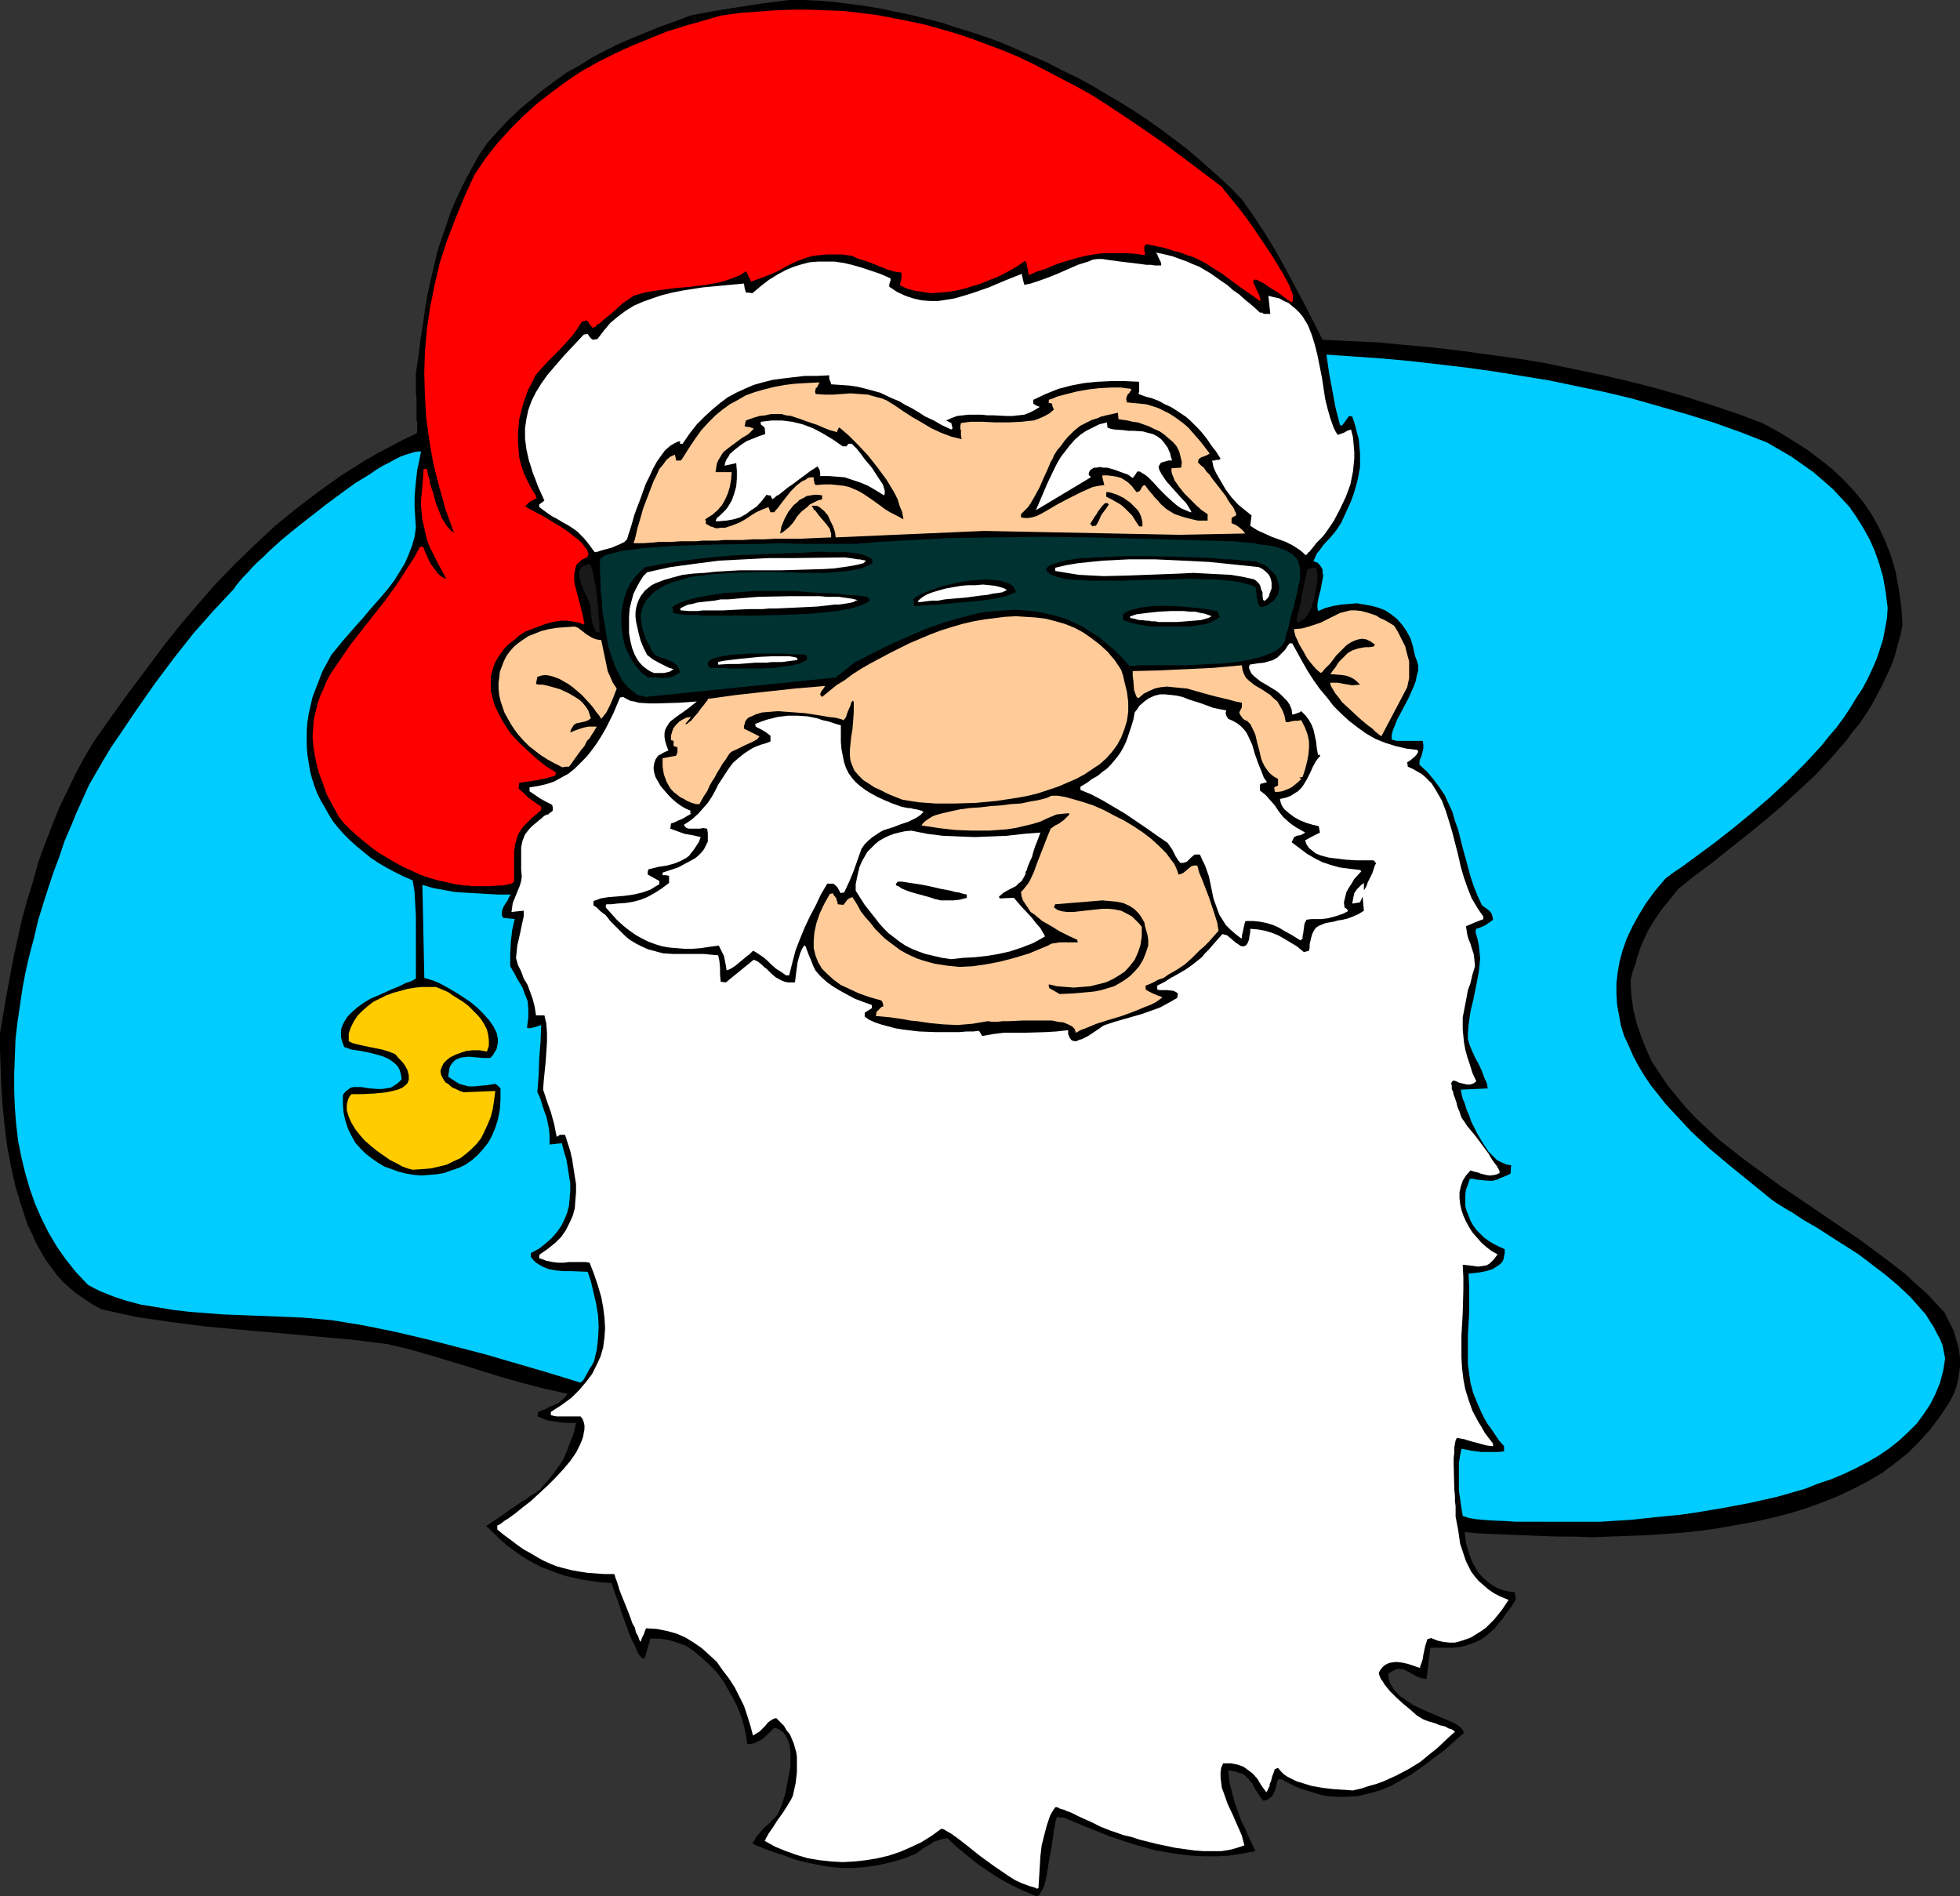
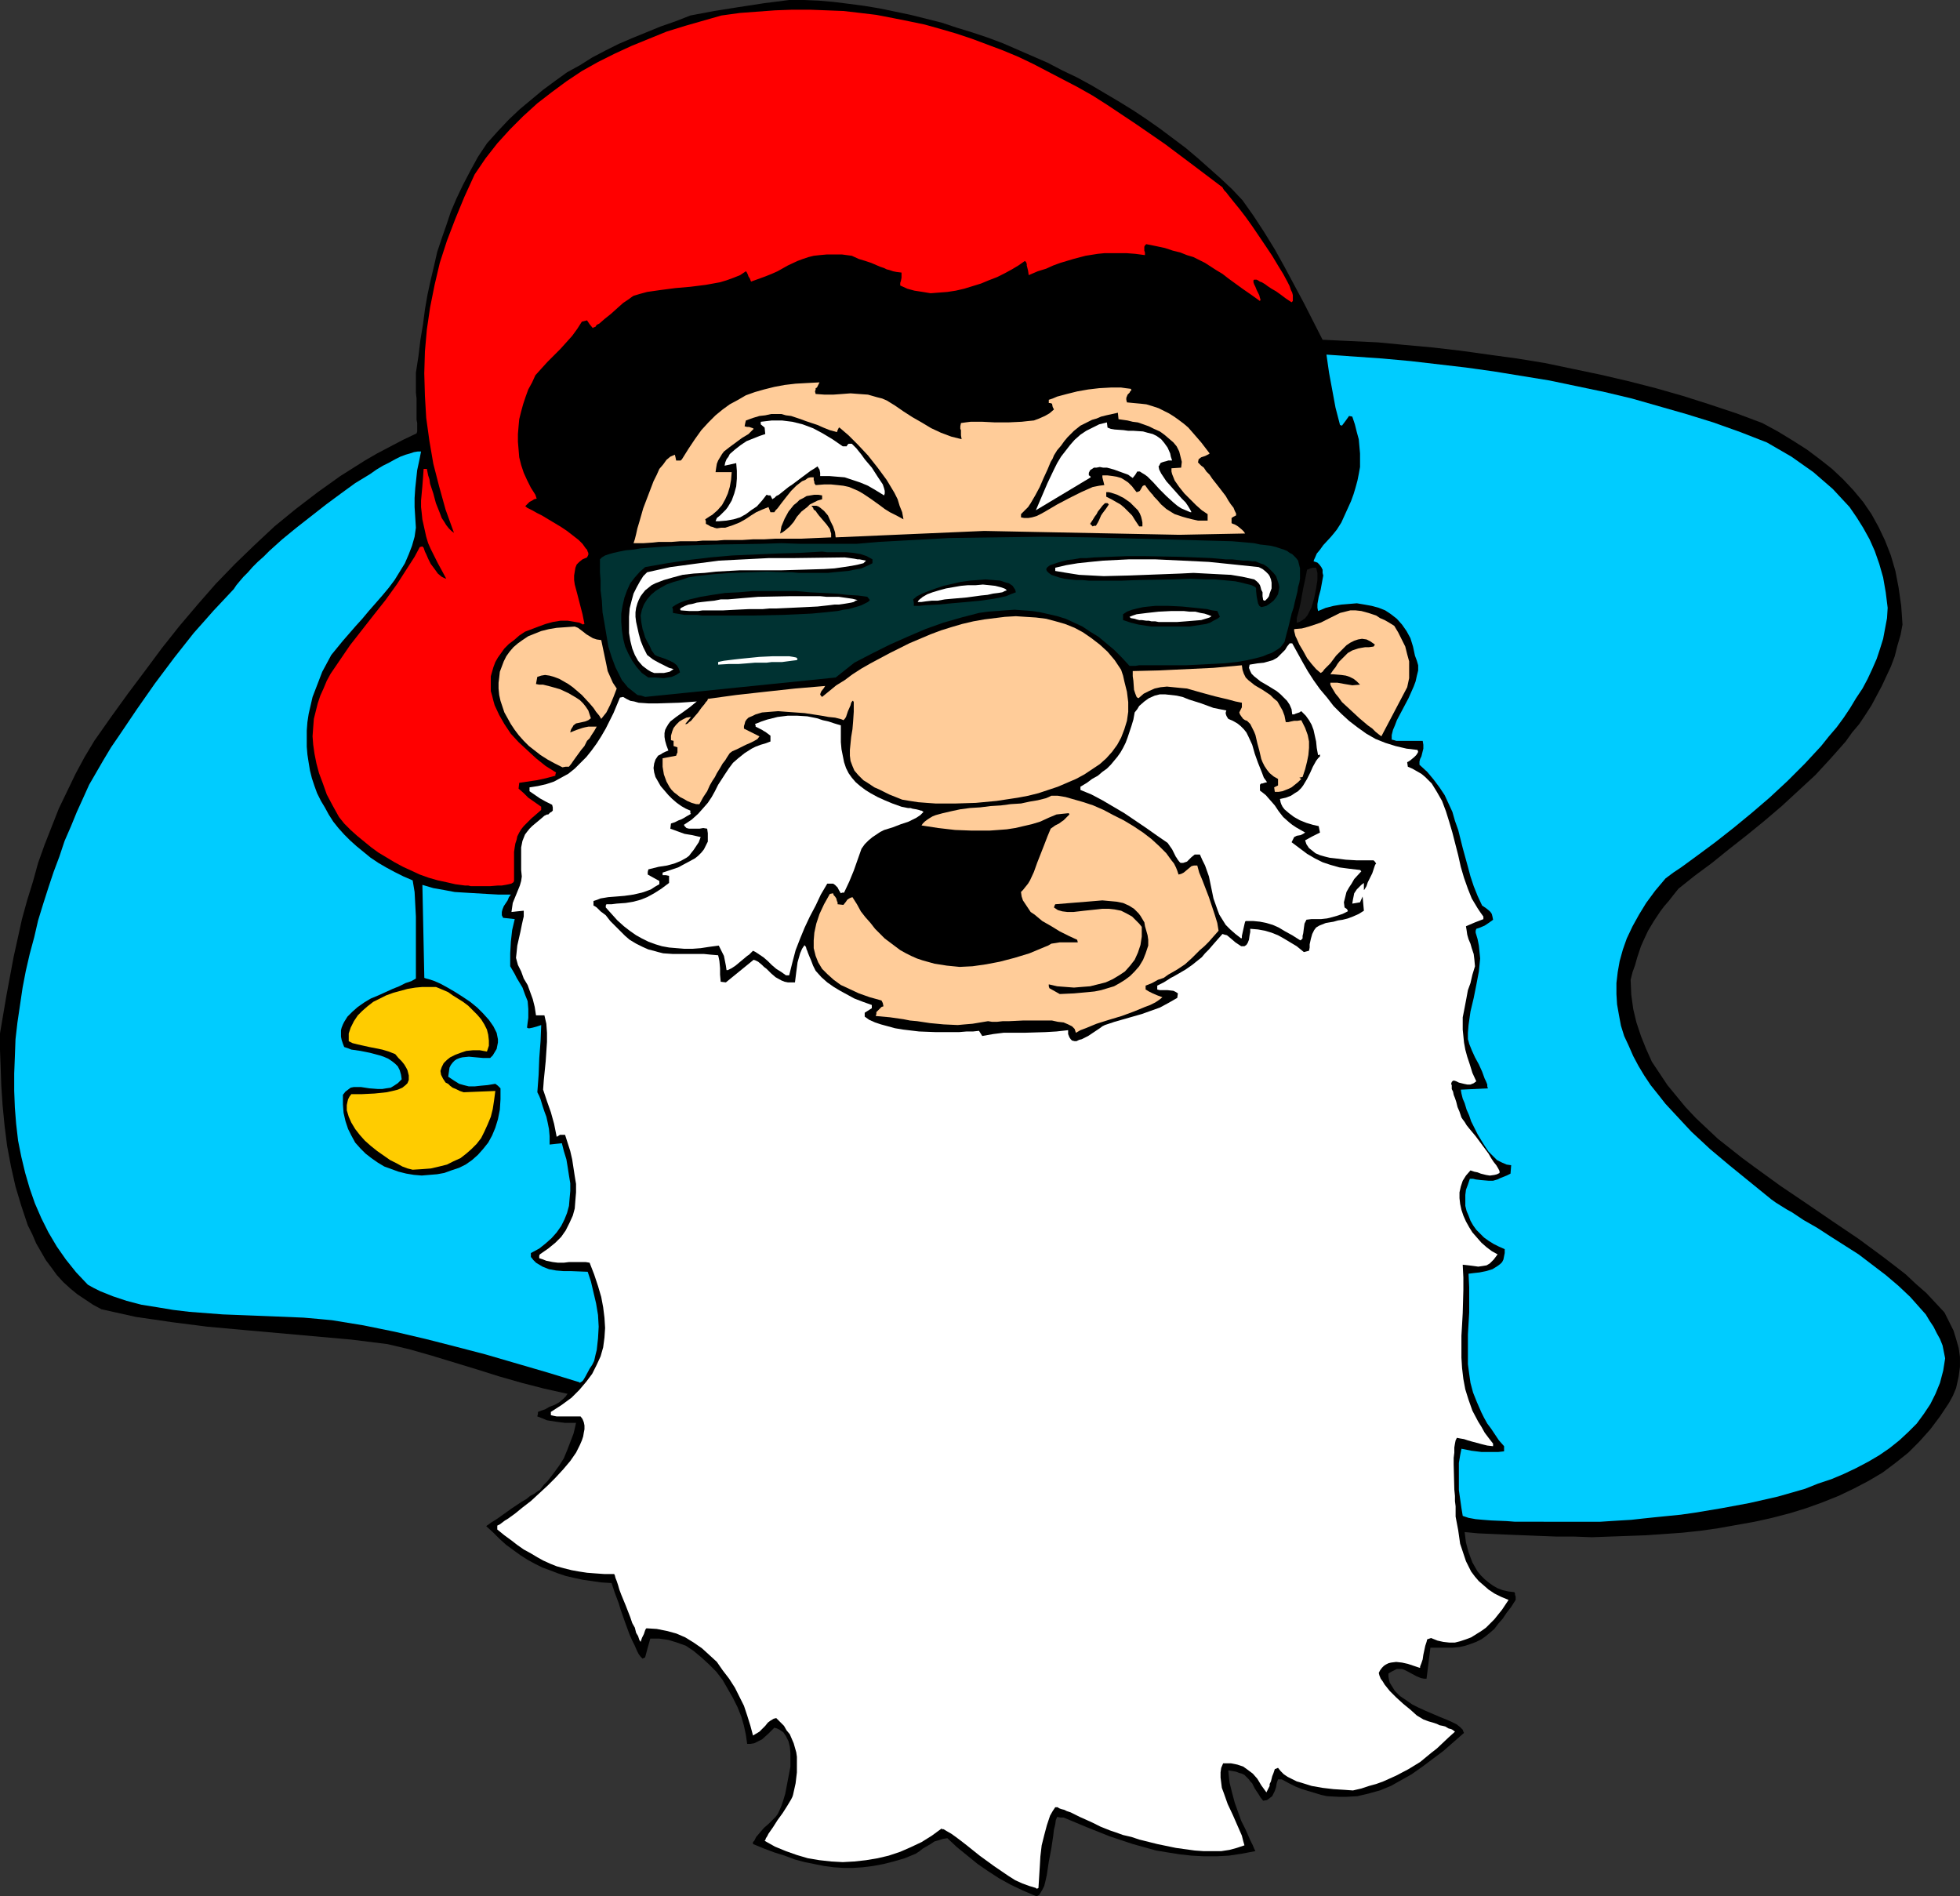
<svg xmlns="http://www.w3.org/2000/svg" xmlns:ns1="http://sodipodi.sourceforge.net/DTD/sodipodi-0.dtd" xmlns:ns2="http://www.inkscape.org/namespaces/inkscape" version="1.0" width="129.766mm" height="125.533mm" id="svg40" ns1:docname="Santa Face 31.wmf">
  <rect width="100%" height="100%" fill="#333333" stroke="none" />
  <ns1:namedview id="namedview40" pagecolor="#ffffff" bordercolor="#000000" borderopacity="0.25" ns2:showpageshadow="2" ns2:pageopacity="0.0" ns2:pagecheckerboard="0" ns2:deskcolor="#d1d1d1" ns2:document-units="mm" />
  <defs id="defs1">
    <pattern id="WMFhbasepattern" patternUnits="userSpaceOnUse" width="6" height="6" x="0" y="0" />
  </defs>
  <path style="fill:#000000;fill-opacity:1;fill-rule:evenodd;stroke:none" d="m 259.368,474.455 -3.394,-1.454 -3.07,-1.454 -2.909,-1.616 -2.747,-1.778 -2.586,-1.778 -2.586,-2.101 -2.586,-2.101 -2.424,-2.262 -1.131,0.162 -0.97,0.323 -1.131,0.323 -0.97,0.646 -1.939,1.131 -0.808,0.646 -0.97,0.646 -2.747,1.131 -2.747,0.808 -2.586,0.646 -2.586,0.485 -2.586,0.323 -2.424,0.162 h -2.424 l -2.424,-0.162 -2.424,-0.323 -2.424,-0.485 -2.424,-0.485 -2.424,-0.646 -2.586,-0.97 -2.586,-0.808 -2.586,-0.97 -2.747,-1.131 v -0.485 l 0.323,-0.323 0.485,-0.97 0.97,-1.131 0.97,-1.131 1.131,-0.97 0.97,-0.97 0.808,-0.808 0.485,-0.646 0.485,-0.97 0.485,-1.131 0.485,-1.454 0.485,-1.616 0.646,-3.394 0.646,-3.394 v -1.778 -1.616 l -0.162,-1.616 -0.323,-1.293 -0.646,-1.293 -0.646,-0.97 -0.97,-0.646 -0.646,-0.323 -0.646,-0.162 -0.646,0.646 -0.808,0.808 -1.616,1.454 -0.97,0.485 -0.97,0.485 -0.97,0.162 h -0.808 l -0.323,-2.262 -0.485,-2.262 -0.646,-2.262 -0.97,-2.424 -1.131,-2.262 -1.293,-2.262 -1.293,-2.262 -1.616,-2.101 -1.778,-1.778 -1.939,-1.778 -1.939,-1.616 -1.939,-1.293 -2.262,-0.808 -2.101,-0.646 -2.262,-0.323 h -1.131 -1.131 l -0.646,2.262 -0.646,2.424 -0.646,0.323 -0.485,-0.485 -0.485,-0.646 -0.485,-0.97 -0.485,-1.131 -0.646,-1.293 -0.646,-1.454 -1.131,-3.07 -1.131,-3.232 -0.485,-1.616 -0.485,-1.293 -0.485,-1.293 -0.323,-0.97 -0.323,-0.97 -0.162,-0.485 -2.586,-0.162 -2.262,-0.323 -2.262,-0.323 -2.262,-0.485 -2.101,-0.485 -1.939,-0.646 -2.101,-0.808 -1.778,-0.646 -1.939,-0.97 -1.778,-0.97 -1.778,-1.131 -1.778,-1.293 -1.778,-1.293 -1.616,-1.454 -1.616,-1.616 -1.778,-1.616 0.162,-0.162 0.485,-0.323 0.646,-0.485 0.808,-0.485 0.97,-0.646 1.131,-0.808 2.262,-1.616 2.424,-1.616 1.131,-0.646 0.97,-0.808 0.97,-0.485 0.646,-0.485 0.485,-0.323 0.323,-0.162 0.97,-1.293 0.97,-0.97 1.616,-2.101 1.293,-1.778 1.131,-1.778 0.808,-1.939 0.808,-2.101 0.808,-2.101 0.323,-1.293 0.323,-1.454 h -1.454 -1.293 l -1.293,-0.162 -1.131,-0.162 -2.101,-0.323 -1.131,-0.485 -1.293,-0.485 0.162,-0.646 V 353.256 l 0.808,-0.323 0.97,-0.323 1.131,-0.646 1.293,-0.485 1.131,-0.646 0.97,-0.808 0.646,-0.646 0.323,-0.485 0.162,-0.162 -5.818,-1.293 -5.656,-1.454 -5.656,-1.616 -5.656,-1.778 -11.15,-3.394 -5.656,-1.616 -5.494,-1.293 -9.05,-1.131 -9.05,-0.808 -9.05,-0.808 -9.05,-0.808 -8.888,-0.808 -8.888,-1.131 -4.363,-0.646 -4.525,-0.646 -4.363,-0.97 -4.363,-0.97 -2.101,-1.131 -1.939,-1.293 -1.939,-1.293 -1.778,-1.454 -1.778,-1.616 -1.616,-1.778 -1.293,-1.778 -1.454,-1.939 L 9.05,311.079 8.08,308.816 6.949,306.554 6.141,304.13 5.333,301.706 3.878,296.858 2.747,291.848 1.778,286.677 1.131,281.506 0.646,276.496 0.323,271.648 0.162,266.962 0,262.599 v -4.04 l 1.616,-9.534 1.778,-9.534 2.101,-9.534 1.293,-4.686 1.454,-4.686 1.293,-4.686 1.616,-4.525 1.778,-4.525 1.778,-4.525 2.101,-4.363 2.101,-4.363 2.262,-4.202 2.424,-4.04 4.202,-5.979 4.202,-5.818 4.363,-5.818 4.202,-5.656 4.363,-5.494 4.525,-5.333 4.525,-5.171 4.848,-5.01 4.848,-4.686 5.01,-4.686 5.333,-4.363 5.494,-4.202 5.656,-4.04 6.141,-3.878 3.07,-1.778 6.464,-3.394 3.394,-1.616 0.162,-0.485 v -2.101 l -0.162,-0.808 v -1.778 -1.131 -2.424 l -0.162,-1.454 v -5.01 l 0.646,-4.202 0.485,-4.04 0.646,-3.878 0.485,-3.717 0.646,-3.717 0.808,-3.717 0.808,-3.394 0.808,-3.555 1.131,-3.394 1.131,-3.232 1.131,-3.394 1.454,-3.394 1.616,-3.394 1.778,-3.394 1.939,-3.555 2.262,-3.394 2.747,-3.07 2.747,-2.909 2.747,-2.586 2.909,-2.424 2.909,-2.424 3.07,-2.262 2.909,-2.101 3.232,-1.778 3.07,-1.939 3.394,-1.778 3.232,-1.616 3.394,-1.454 3.555,-1.454 3.555,-1.454 3.717,-1.293 3.717,-1.454 5.979,-1.131 6.141,-0.97 6.302,-0.97 L 197.475,0 h 3.717 l 3.717,0.162 3.717,0.323 3.878,0.485 3.717,0.485 3.878,0.646 3.878,0.808 3.878,0.808 3.878,0.97 3.878,0.97 3.878,1.293 3.717,1.131 3.878,1.293 3.878,1.454 3.717,1.616 3.717,1.616 3.717,1.616 3.717,1.939 3.717,1.778 3.555,1.939 3.555,2.101 3.555,2.101 3.394,2.101 3.394,2.262 3.232,2.262 3.232,2.424 3.232,2.424 3.07,2.586 2.909,2.586 2.909,2.586 2.747,2.586 2.586,2.747 2.747,3.878 2.747,4.202 2.586,4.202 2.424,4.363 4.848,9.05 4.686,9.211 6.787,0.323 6.949,0.323 6.787,0.646 7.11,0.646 6.949,0.808 6.949,0.97 7.11,0.97 6.949,1.131 6.949,1.454 6.949,1.454 6.949,1.616 6.949,1.778 6.787,1.939 6.626,2.101 6.787,2.262 6.464,2.424 3.878,2.101 3.717,2.262 3.555,2.262 3.232,2.424 3.07,2.424 2.747,2.586 2.586,2.747 2.424,2.909 2.101,3.07 1.778,3.232 1.616,3.394 1.454,3.717 1.131,3.878 0.808,4.202 0.646,4.525 0.162,2.262 0.162,2.424 -0.485,2.586 -0.808,2.747 -0.646,2.586 -0.97,2.586 -1.131,2.424 -1.131,2.424 -1.293,2.424 -1.293,2.424 -1.454,2.262 -1.616,2.424 -1.778,2.101 -1.616,2.262 -3.717,4.202 -3.878,4.202 -4.202,3.878 -4.202,3.878 -4.363,3.717 -4.363,3.555 -4.525,3.555 -4.202,3.394 -4.363,3.232 -4.04,3.232 -1.293,1.616 -1.131,1.454 -1.131,1.293 -0.97,1.293 -1.616,2.424 -1.454,2.424 -1.131,2.424 -0.646,1.454 -0.485,1.454 -0.485,1.454 -0.485,1.778 -0.646,1.778 -0.485,1.939 0.162,3.717 0.485,3.555 0.808,3.394 1.131,3.394 1.293,3.232 1.454,3.232 1.939,2.909 1.939,2.909 2.262,2.747 2.262,2.747 2.586,2.747 2.747,2.586 2.747,2.586 3.07,2.424 3.07,2.424 3.07,2.262 6.464,4.686 6.464,4.363 6.626,4.525 6.464,4.363 6.141,4.525 2.747,2.101 2.909,2.262 2.586,2.424 2.586,2.262 2.262,2.424 2.262,2.424 1.131,2.262 1.131,2.262 0.646,2.101 0.646,2.262 0.323,2.262 v 2.424 l -0.323,2.424 -0.323,1.454 -0.323,1.454 -0.808,1.939 -0.97,1.778 -2.262,3.394 -2.424,3.232 -2.747,3.07 -2.747,2.747 -3.232,2.586 -3.232,2.424 -3.555,2.101 -3.717,1.939 -3.717,1.778 -4.04,1.616 -4.04,1.454 -4.202,1.293 -4.363,1.131 -4.363,0.97 -4.525,0.808 -4.525,0.808 -4.525,0.646 -4.525,0.485 -4.525,0.323 -4.686,0.323 -4.525,0.162 -8.888,0.323 -4.363,-0.162 h -4.363 l -4.202,-0.162 -4.04,-0.162 -4.04,-0.162 -3.717,-0.162 -3.717,-0.162 -3.394,-0.323 0.323,2.586 0.646,2.424 0.485,1.293 0.485,1.293 0.646,1.131 0.646,1.131 0.808,0.97 0.97,0.97 0.97,0.808 1.131,0.808 1.131,0.646 1.293,0.485 1.454,0.323 1.454,0.162 0.162,0.323 v 0.323 l 0.162,0.485 v 0.808 l -1.131,1.778 -1.131,1.454 -0.97,1.454 -1.131,1.293 -0.97,1.293 -1.131,0.97 -0.97,0.808 -1.131,0.808 -1.293,0.646 -1.293,0.485 -1.454,0.485 -1.454,0.323 -1.616,0.162 h -1.778 -1.939 -1.939 l -0.97,7.757 h -0.646 l -0.808,-0.162 -1.131,-0.485 -2.101,-1.131 -0.97,-0.485 -0.485,-0.162 h -0.646 -0.646 l -0.646,0.323 -0.646,0.323 -0.808,0.485 v 0.808 l 0.162,0.808 0.162,0.646 0.485,0.808 0.808,1.293 1.293,1.293 1.454,0.97 1.616,1.131 1.616,0.808 1.778,0.808 3.394,1.454 1.616,0.646 1.454,0.646 1.293,0.646 0.808,0.646 0.646,0.646 0.162,0.485 0.162,0.323 -2.586,2.262 -2.586,2.262 -2.586,1.939 -2.586,1.939 -2.747,1.939 -2.586,1.454 -2.586,1.454 -2.747,1.131 -2.909,0.808 -2.747,0.646 -2.909,0.162 h -1.616 l -3.07,-0.162 -1.454,-0.323 -1.616,-0.485 -1.616,-0.485 -1.616,-0.485 -1.616,-0.646 -1.616,-0.808 -1.778,-0.97 h -0.646 -0.323 l -0.323,0.97 -0.162,0.97 -0.323,0.97 -0.323,0.646 -0.323,0.646 -0.646,0.485 -0.646,0.485 -0.97,0.162 -0.646,-0.808 -0.485,-0.808 -0.97,-1.454 -0.646,-1.293 -0.485,-0.485 -0.323,-0.485 -0.808,-0.808 -0.323,-0.323 -0.646,-0.323 -0.646,-0.162 -0.808,-0.323 -0.97,-0.162 -0.97,-0.162 0.162,1.616 0.162,1.454 0.646,2.586 0.646,2.424 0.808,2.262 0.808,2.262 1.131,2.262 1.131,2.586 0.646,1.293 0.323,0.808 0.323,0.646 -3.394,0.646 -3.232,0.485 -3.07,0.162 h -3.232 l -3.07,-0.162 -2.909,-0.323 -3.07,-0.485 -2.909,-0.485 -2.909,-0.808 -2.909,-0.808 -5.818,-1.939 -5.656,-2.262 -5.818,-2.424 h -0.808 l -0.808,-0.162 -0.323,0.808 -0.162,1.131 -0.323,1.293 -0.162,1.454 -0.485,3.232 -0.646,3.394 -0.485,3.232 -0.323,1.454 -0.323,1.293 -0.485,0.97 -0.485,0.808 -0.323,0.485 z" id="path1" />
  <path style="fill:#ffffff;fill-opacity:1;fill-rule:evenodd;stroke:none" d="m 259.206,472.355 -1.616,-0.485 -1.778,-0.646 -1.778,-0.808 -1.778,-1.131 -3.555,-2.424 -3.555,-2.586 -1.616,-1.293 -1.616,-1.293 -1.454,-1.131 -1.293,-0.97 -1.131,-0.808 -1.131,-0.646 -0.808,-0.485 h -0.323 l -0.162,-0.162 -2.424,1.778 -2.586,1.616 -2.747,1.293 -2.586,1.131 -2.909,0.97 -2.747,0.646 -2.909,0.485 -2.909,0.323 -2.909,0.162 -2.909,-0.162 -2.909,-0.323 -2.909,-0.485 -2.747,-0.808 -2.747,-0.97 -2.747,-1.131 -2.586,-1.454 0.162,-0.162 0.162,-0.485 0.323,-0.485 0.323,-0.646 1.131,-1.616 1.131,-1.778 1.293,-1.778 1.131,-1.778 0.485,-0.808 0.485,-0.808 0.323,-0.646 0.162,-0.485 0.646,-2.909 0.323,-2.747 V 440.843 439.55 l -0.162,-1.131 -0.323,-1.131 -0.323,-1.131 -0.485,-1.131 -0.485,-1.131 -0.808,-0.97 -0.646,-1.131 -0.97,-0.97 -0.97,-0.97 -0.646,0.162 -0.808,0.485 -0.646,0.485 -0.646,0.808 -1.454,1.454 -0.808,0.485 -0.808,0.485 -0.646,-2.424 -0.808,-2.586 -0.808,-2.424 -1.131,-2.262 -1.131,-2.262 -1.454,-2.262 -1.616,-2.101 -1.454,-2.101 -1.939,-1.778 -1.778,-1.616 -2.101,-1.454 -2.101,-1.293 -2.262,-0.97 -2.424,-0.646 -2.424,-0.485 -2.586,-0.162 -0.162,0.162 -0.162,0.323 -0.323,0.97 -0.485,0.97 -0.323,0.97 -0.323,-0.485 -0.323,-0.97 -0.485,-0.808 -0.323,-1.293 -0.646,-1.131 -0.485,-1.454 -1.131,-2.909 -1.131,-2.747 -0.485,-1.293 -0.323,-1.131 -0.323,-0.97 -0.323,-0.808 -0.162,-0.646 -0.162,-0.323 h -2.424 l -2.262,-0.162 -2.101,-0.162 -2.101,-0.323 -1.778,-0.323 -1.939,-0.485 -1.778,-0.485 -1.616,-0.646 -1.778,-0.808 -1.454,-0.808 -1.616,-0.97 -1.778,-0.97 -1.616,-1.131 -1.454,-1.131 -1.778,-1.293 -1.778,-1.454 v -0.97 l 0.646,-0.323 0.646,-0.485 0.646,-0.485 0.808,-0.485 1.778,-1.293 1.778,-1.454 2.101,-1.616 2.101,-1.939 2.101,-1.939 1.939,-1.939 1.939,-2.101 1.778,-2.101 1.454,-2.101 0.97,-1.939 0.485,-1.131 0.323,-0.97 0.162,-0.97 0.162,-0.808 v -0.97 l -0.162,-0.808 -0.323,-0.808 -0.485,-0.646 h -0.97 -0.97 -3.07 -0.97 l -0.808,-0.162 -0.646,-0.162 V 353.256 l 2.747,-1.778 2.424,-1.778 1.939,-1.939 1.778,-2.101 1.454,-1.939 1.131,-2.262 0.97,-2.101 0.646,-2.262 0.323,-2.424 0.162,-2.424 -0.162,-2.586 -0.323,-2.586 -0.485,-2.586 -0.808,-2.747 -0.97,-2.909 -1.131,-2.909 -0.97,-0.162 h -0.97 -1.778 -1.454 l -1.293,0.162 h -1.454 l -1.293,-0.162 -1.616,-0.323 -0.808,-0.323 -0.97,-0.323 v -0.646 l 0.162,-0.323 2.101,-1.454 1.778,-1.454 1.454,-1.454 1.131,-1.616 0.97,-1.939 0.808,-1.778 0.485,-1.778 0.162,-2.101 0.162,-1.939 v -2.101 l -0.323,-1.939 -0.323,-2.101 -0.323,-2.101 -0.485,-2.101 -1.293,-4.04 h -1.293 l -0.485,0.323 -0.323,0.162 -0.323,-1.616 -0.323,-1.616 -0.808,-2.909 -0.97,-2.747 -0.97,-2.909 0.162,-2.262 0.485,-4.848 0.162,-2.424 0.162,-2.424 v -2.262 l -0.162,-2.262 -0.485,-2.101 h -2.101 l -0.323,-2.101 -0.485,-1.939 -0.646,-1.778 -0.646,-1.778 -0.97,-1.616 -0.646,-1.778 -0.808,-1.616 -0.485,-1.778 0.162,-1.454 0.162,-1.616 0.808,-3.555 0.323,-1.616 0.323,-1.454 0.162,-0.646 v -0.646 -0.485 -0.323 l -1.616,0.162 -1.454,0.162 0.162,-1.131 0.162,-1.131 1.778,-4.363 0.323,-1.131 0.162,-1.131 -0.162,-1.616 v -1.293 -1.293 -2.101 -0.97 l 0.323,-1.616 0.323,-0.808 0.323,-0.808 0.485,-0.646 0.646,-0.808 0.646,-0.646 0.97,-0.808 0.97,-0.808 1.131,-0.97 0.646,-0.323 h 0.323 l 0.162,-0.162 0.323,-0.323 0.323,-0.162 0.323,-0.323 v -0.323 -0.485 l -0.162,-0.646 -1.616,-0.808 -1.454,-0.808 -2.586,-1.778 v -0.97 l 2.101,-0.323 2.101,-0.485 1.939,-0.646 1.778,-0.97 1.778,-0.97 1.616,-1.293 1.454,-1.454 1.454,-1.454 1.293,-1.616 1.293,-1.778 1.131,-1.778 1.131,-1.939 1.939,-3.878 1.616,-3.878 0.808,-0.162 0.808,0.485 0.97,0.485 0.97,0.162 1.131,0.323 2.424,0.162 h 2.424 l 5.171,-0.162 2.424,-0.162 2.101,-0.162 -1.778,1.454 -1.778,1.293 -1.616,1.131 -1.454,1.131 -0.485,0.646 -0.485,0.808 -0.323,0.646 -0.162,0.808 v 0.97 l 0.162,0.97 0.323,1.131 0.485,1.293 -0.808,0.323 -0.646,0.323 -0.485,0.323 -0.646,0.323 -0.646,0.97 -0.323,0.97 -0.162,1.131 0.162,1.131 0.323,1.131 0.646,1.131 0.646,1.131 0.97,1.131 0.97,1.131 0.97,0.97 1.131,0.97 1.131,0.808 1.131,0.646 1.131,0.485 v 0.485 0.162 l 0.162,0.162 -1.131,0.646 -0.808,0.485 -0.646,0.323 -0.485,0.162 -0.97,0.485 -0.485,0.162 -0.485,0.162 -0.162,1.293 1.778,0.646 1.778,0.646 1.939,0.323 2.101,0.485 -0.485,1.293 -0.646,0.97 -0.646,0.97 -0.646,0.808 -0.485,0.646 -0.646,0.485 -1.454,0.808 -1.616,0.646 -1.778,0.485 -2.101,0.323 -1.293,0.323 -1.293,0.323 -0.162,0.646 v 0.646 l 2.909,1.616 v 0.808 l -1.131,0.646 -0.97,0.646 -1.293,0.485 -0.97,0.323 -2.101,0.485 -2.262,0.323 -1.939,0.162 -2.101,0.162 -1.939,0.323 -0.808,0.323 -0.97,0.323 v 1.131 l 0.323,0.162 0.485,0.323 0.485,0.485 0.485,0.485 1.293,0.97 1.131,1.454 2.586,2.586 1.131,1.131 1.131,0.97 1.616,0.97 1.616,0.808 1.454,0.646 1.293,0.323 1.131,0.323 1.293,0.323 2.424,0.162 h 7.757 l 1.616,0.162 1.939,0.162 0.162,0.646 0.162,0.808 0.162,1.778 v 1.616 l 0.162,1.778 1.293,0.162 6.949,-5.656 0.485,0.162 0.646,0.323 0.97,0.808 0.485,0.485 0.646,0.485 1.131,1.131 1.131,0.97 1.454,0.808 0.808,0.323 0.808,0.162 h 0.808 0.97 l 0.323,-2.586 0.323,-2.424 0.646,-2.262 0.485,-1.131 0.646,-0.97 v 0.162 l 0.323,0.323 0.162,0.646 0.162,0.323 0.162,0.485 0.323,0.808 0.485,1.131 0.485,1.293 0.646,1.293 1.454,1.616 1.454,1.293 1.616,1.131 1.616,0.97 1.778,0.97 1.778,0.97 2.101,0.808 2.262,0.808 v 0.808 l -1.778,1.131 v 0.97 l 1.131,0.808 1.454,0.646 1.454,0.485 1.778,0.485 1.778,0.485 1.939,0.323 4.04,0.485 4.202,0.162 h 5.818 l 1.939,-0.162 h 1.616 l 1.454,-0.162 0.808,1.293 2.747,-0.485 2.586,-0.323 h 5.171 l 5.333,-0.162 2.747,-0.162 2.909,-0.323 v 0.97 l 0.323,0.808 0.323,0.485 0.323,0.323 0.646,0.162 h 0.485 l 0.646,-0.323 0.646,-0.162 1.616,-0.808 2.909,-1.939 0.646,-0.485 0.646,-0.323 2.424,-0.808 2.262,-0.646 2.262,-0.646 2.262,-0.646 2.262,-0.808 2.262,-0.808 2.101,-1.131 2.262,-1.293 0.162,-1.131 -0.485,-0.323 -0.646,-0.323 -1.454,-0.162 h -1.454 -0.485 l -0.646,-0.162 v -0.97 l 1.616,-0.808 1.293,-0.808 0.485,-0.323 0.646,-0.323 1.131,-0.646 1.939,-1.131 1.616,-1.131 1.616,-1.293 0.808,-0.646 0.808,-0.97 0.97,-0.97 0.97,-1.131 1.131,-1.293 1.293,-1.454 0.485,0.162 0.646,0.162 0.97,0.808 1.131,0.97 0.97,0.646 0.485,0.323 h 0.485 0.323 l 0.485,-0.323 0.323,-0.485 0.323,-0.808 0.162,-1.131 0.162,-0.808 v -0.808 l 1.939,0.162 1.778,0.323 1.616,0.485 1.616,0.646 1.454,0.808 1.616,0.97 1.616,0.97 1.778,1.454 1.293,-0.323 0.162,-0.808 v -0.808 l 0.323,-1.454 0.323,-1.131 0.485,-0.97 0.485,-0.646 0.808,-0.485 0.808,-0.323 0.808,-0.323 1.939,-0.323 1.131,-0.323 1.131,-0.162 1.293,-0.323 1.293,-0.485 1.454,-0.646 1.293,-0.808 -0.323,-3.555 -0.646,1.454 -0.97,0.162 -0.97,0.162 0.162,-0.97 0.162,-0.808 0.162,-0.808 0.323,-0.485 0.323,-0.485 0.485,-0.485 0.646,-0.646 0.646,-0.485 v 1.939 -0.162 l 0.162,-0.162 0.485,-0.808 0.323,-0.97 1.131,-2.262 0.323,-0.97 0.323,-0.97 0.162,-0.323 0.162,-0.162 -0.323,-0.485 -0.323,-0.323 h -0.808 -0.97 -2.424 l -2.747,-0.162 -2.586,-0.323 -1.454,-0.162 -1.293,-0.323 -1.131,-0.323 -1.131,-0.485 -0.808,-0.646 -0.808,-0.646 -0.646,-0.97 -0.323,-0.97 1.778,-0.97 1.939,-0.97 -0.162,-0.808 -0.162,-0.808 -1.454,-0.323 -1.616,-0.485 -1.616,-0.646 -1.454,-0.808 -1.293,-0.97 -1.131,-0.97 -0.485,-0.646 -0.323,-0.646 -0.162,-0.485 -0.162,-0.808 1.454,-0.323 1.293,-0.485 0.97,-0.646 0.808,-0.485 0.808,-0.808 0.485,-0.646 0.97,-1.616 0.808,-1.616 0.646,-1.454 0.808,-1.454 0.485,-0.646 0.485,-0.485 v -0.485 l -0.323,0.162 h -0.162 l -0.323,-1.778 -0.162,-1.616 -0.323,-1.454 -0.323,-1.454 -0.485,-1.293 -0.646,-1.131 -0.808,-1.131 -1.131,-1.131 -0.485,0.323 -0.485,0.162 -0.485,0.162 -0.323,0.162 h -0.485 l -0.162,-1.293 -0.485,-1.131 -0.646,-0.97 -0.808,-0.808 -0.808,-0.808 -0.97,-0.808 -2.101,-1.293 -1.939,-1.131 -0.808,-0.646 -0.808,-0.646 -0.646,-0.646 -0.323,-0.646 -0.323,-0.808 0.162,-0.808 0.97,-0.162 0.97,-0.162 1.616,-0.162 1.131,-0.323 1.131,-0.323 1.131,-0.646 0.808,-0.808 0.485,-0.485 0.646,-0.646 0.485,-0.808 0.646,-0.808 h 0.646 l 2.586,4.686 1.293,2.262 1.454,2.262 1.616,2.262 1.778,2.101 1.616,2.101 1.939,1.939 1.939,1.778 2.101,1.616 2.262,1.616 2.262,1.293 2.424,0.97 2.586,0.808 2.747,0.646 2.747,0.323 0.162,0.485 -0.162,0.323 -0.323,0.485 -0.485,0.485 -0.97,0.808 -0.485,0.323 -0.323,0.162 0.162,1.131 1.131,0.485 1.131,0.646 1.131,0.646 0.97,0.808 0.808,0.808 0.808,0.808 1.293,2.101 1.293,2.262 0.97,2.586 0.808,2.586 0.808,2.747 1.454,5.656 0.646,2.909 0.808,2.747 0.97,2.747 0.97,2.424 1.454,2.424 0.646,0.97 0.808,1.131 v 0.646 l -2.101,0.808 -2.262,0.97 0.162,0.97 0.162,1.131 0.323,1.131 0.485,1.131 0.323,1.131 0.485,1.454 0.162,1.293 0.162,1.778 -0.646,2.101 -0.485,2.101 -0.646,1.778 -0.323,1.778 -0.646,3.394 -0.323,1.616 v 1.454 1.616 l 0.162,1.616 0.162,1.616 0.323,1.778 0.485,1.778 0.646,1.939 0.646,2.101 0.97,2.101 -0.646,0.485 -0.808,0.323 h -0.808 l -0.808,-0.162 -1.293,-0.323 -0.646,-0.323 -0.485,-0.162 h -0.323 l -0.323,0.323 -0.162,0.485 0.162,0.323 v 0.485 0.485 l 0.323,0.646 0.162,0.808 0.323,0.808 0.323,0.97 0.323,1.293 0.485,1.131 0.485,1.454 0.323,0.485 0.485,0.646 0.485,0.808 0.646,0.808 1.616,1.939 3.232,4.363 0.646,1.131 0.646,0.97 0.646,0.808 0.485,0.808 0.323,0.646 v 0.485 l -0.646,0.323 -0.646,0.162 -1.131,0.162 -0.97,-0.162 -0.646,-0.162 -0.646,-0.162 -0.808,-0.323 -0.808,-0.162 -0.97,-0.323 -1.131,1.293 -0.808,1.293 -0.485,1.454 -0.323,1.454 v 1.454 l 0.162,1.454 0.323,1.454 0.485,1.454 0.646,1.454 0.808,1.454 0.808,1.293 1.131,1.293 1.131,1.293 1.293,1.131 1.293,0.97 1.454,0.808 -0.485,0.646 -0.485,0.646 -0.485,0.485 -0.485,0.485 -0.808,0.485 -0.97,0.162 -1.131,0.162 -1.131,-0.162 -1.293,-0.162 -1.454,-0.162 0.162,3.232 v 3.07 l -0.162,5.818 -0.162,2.909 -0.162,2.747 v 2.747 2.747 l 0.162,2.586 0.323,2.747 0.485,2.586 0.808,2.586 0.97,2.747 1.454,2.747 0.808,1.293 0.808,1.454 0.97,1.293 1.131,1.454 v 0.646 l -1.454,-0.162 -1.293,-0.323 -2.424,-0.646 -1.131,-0.323 -0.485,-0.162 -0.485,-0.162 -0.97,-0.162 -0.808,-0.162 -0.323,0.646 -0.162,0.808 -0.162,0.97 v 1.293 l -0.162,1.293 v 1.616 l 0.162,6.302 0.162,1.616 v 1.293 l 0.162,1.293 v 1.131 0.808 0.646 l 0.646,3.394 0.485,3.394 0.485,1.454 0.485,1.454 0.485,1.454 0.646,1.293 0.646,1.293 0.97,1.293 0.97,1.131 1.131,0.97 1.293,1.131 1.454,0.97 1.616,0.808 1.939,0.808 -1.616,2.424 -1.939,2.424 -0.97,0.97 -1.131,1.131 -1.131,0.808 -1.293,0.808 -1.293,0.808 -1.293,0.485 -1.454,0.485 -1.293,0.323 h -1.454 l -1.454,-0.162 -1.454,-0.323 -1.616,-0.646 -0.485,0.162 -0.485,0.162 -0.162,0.646 -0.323,0.97 -0.485,2.262 -0.162,1.131 -0.323,0.97 -0.323,0.808 v 0.323 h -0.162 l -1.454,-0.485 -1.454,-0.485 -1.454,-0.323 -1.454,-0.162 -1.293,0.162 -0.646,0.162 -0.646,0.323 -0.485,0.323 -0.485,0.485 -0.485,0.646 -0.323,0.646 0.162,0.646 0.323,0.808 0.485,0.646 0.485,0.808 1.293,1.616 1.616,1.616 1.778,1.616 1.778,1.454 1.616,1.454 1.616,0.97 1.293,0.485 1.131,0.323 0.97,0.323 0.646,0.323 0.808,0.162 0.646,0.162 0.808,0.485 0.646,0.162 0.323,0.162 0.646,0.485 -1.616,1.454 -2.909,2.747 -1.454,1.131 -2.747,2.262 -2.909,1.778 -3.07,1.616 -3.232,1.454 -1.778,0.646 -1.778,0.485 -1.939,0.646 -2.101,0.485 -2.262,-0.162 -2.586,-0.162 -2.747,-0.323 -2.747,-0.485 -2.586,-0.808 -1.131,-0.323 -1.293,-0.646 -0.97,-0.485 -0.97,-0.646 -0.808,-0.808 -0.646,-0.808 -0.808,0.323 -0.323,0.97 -0.323,0.808 -0.162,0.646 -0.162,0.646 -0.323,0.646 v 0.485 l -0.323,0.646 -0.162,0.323 -0.162,0.323 -0.162,0.323 -1.293,-1.778 -0.97,-1.616 -1.131,-1.293 -1.293,-0.97 -1.131,-0.808 -1.454,-0.485 -1.616,-0.323 h -1.939 l -0.485,1.131 -0.162,1.131 v 1.293 l 0.162,1.293 0.162,1.293 0.485,1.293 0.97,2.747 1.293,2.747 1.131,2.586 1.131,2.586 0.323,1.293 0.323,1.131 -1.939,0.646 -1.778,0.485 -2.101,0.323 h -2.101 -2.262 l -2.262,-0.162 -4.686,-0.646 -4.686,-0.97 -4.525,-1.131 -1.939,-0.646 -2.101,-0.485 -1.778,-0.646 -1.454,-0.485 -2.424,-0.97 -1.939,-0.97 -1.778,-0.808 -1.454,-0.646 -1.293,-0.646 -0.97,-0.485 -0.97,-0.323 -0.646,-0.323 -0.646,-0.162 -0.485,-0.162 -0.323,-0.162 -0.162,-0.162 h -0.485 -0.162 l -0.646,0.97 -0.646,1.131 -0.808,2.424 -0.646,2.424 -0.646,2.586 -0.323,2.747 -0.162,2.747 -0.162,2.586 -0.162,2.586 -0.323,0.162 h -0.162 z" id="path2" />
  <path style="fill:#00ccff;fill-opacity:1;fill-rule:evenodd;stroke:none" d="m 380.891,380.728 h -1.778 l -2.101,-0.162 -3.878,-0.162 -2.101,-0.162 -1.778,-0.162 -1.778,-0.323 -1.454,-0.485 -0.323,-1.939 -0.323,-2.262 -0.323,-2.262 v -2.424 -2.262 -2.101 l 0.323,-1.939 0.323,-1.616 2.424,0.485 2.586,0.323 h 2.747 1.454 l 1.454,-0.162 v -1.293 l -1.293,-1.454 -0.97,-1.454 -0.97,-1.454 -0.97,-1.293 -0.808,-1.454 -0.646,-1.293 -1.131,-2.586 -0.97,-2.424 -0.646,-2.424 -0.323,-2.262 -0.323,-2.424 v -2.424 -2.424 -2.586 l 0.162,-2.747 0.162,-2.747 v -3.07 -3.232 l -0.162,-3.394 1.293,-0.162 1.454,-0.162 1.616,-0.323 1.616,-0.485 1.293,-0.808 0.646,-0.485 0.485,-0.485 0.323,-0.646 0.162,-0.808 0.162,-0.808 v -0.97 l -1.454,-0.646 -1.293,-0.646 -1.293,-0.808 -1.131,-0.808 -0.97,-0.97 -0.97,-0.97 -0.808,-1.131 -0.646,-1.131 -0.485,-1.293 -0.485,-1.131 -0.323,-1.293 v -1.293 -1.454 l 0.162,-1.293 0.485,-1.293 0.485,-1.454 h 0.808 l 0.646,0.162 1.293,0.162 1.939,0.162 h 1.131 l 1.131,-0.323 0.646,-0.323 0.808,-0.323 0.808,-0.323 0.97,-0.485 0.162,-2.101 -1.131,-0.162 -1.131,-0.485 -1.293,-0.646 -0.97,-0.97 -1.131,-1.131 -0.97,-1.454 -0.808,-1.293 -0.97,-1.616 -1.616,-3.232 -0.485,-1.454 -0.646,-1.454 -0.485,-1.616 -0.485,-1.131 -0.323,-1.293 -0.162,-0.97 6.787,-0.323 -0.162,-0.485 v -0.485 l -0.323,-0.808 -0.323,-0.646 -0.646,-1.778 -0.808,-1.778 -0.97,-1.778 -0.808,-1.778 -0.646,-1.616 -0.162,-0.646 -0.162,-0.485 v -1.616 l 0.162,-1.939 0.485,-3.394 0.808,-3.394 0.646,-3.232 0.646,-3.394 0.162,-1.616 0.162,-1.616 -0.162,-1.616 -0.162,-1.616 -0.323,-1.616 -0.485,-1.616 v -0.485 l 0.162,-0.485 0.97,-0.323 1.131,-0.485 0.97,-0.646 1.131,-0.808 -0.162,-0.808 -0.162,-0.646 -0.323,-0.485 -0.323,-0.323 -0.808,-0.646 -0.97,-0.646 -1.131,-2.424 -0.97,-2.424 -0.808,-2.424 -0.646,-2.424 -1.293,-4.686 -1.131,-4.525 -0.808,-2.262 -0.646,-2.262 -0.97,-2.101 -0.97,-2.101 -1.293,-1.939 -1.454,-1.939 -1.616,-1.939 -1.939,-1.778 v -0.808 l 0.162,-0.646 0.323,-0.646 0.323,-1.293 0.162,-0.646 v -0.97 l -0.162,-0.97 h -3.07 -0.808 -1.293 -0.808 -0.646 l -0.485,-0.162 -0.646,-0.162 v -1.131 l 0.323,-1.293 0.485,-1.131 0.485,-1.293 1.454,-2.747 1.454,-2.747 1.293,-2.909 0.485,-1.293 0.323,-1.454 0.323,-1.293 v -1.293 l -0.323,-1.131 -0.485,-1.293 -0.485,-2.262 -0.646,-2.101 -0.97,-1.778 -1.131,-1.616 -1.293,-1.454 -1.454,-1.131 -1.454,-0.97 -1.616,-0.646 -1.778,-0.485 -1.778,-0.323 -1.939,-0.323 -1.939,0.162 -1.939,0.162 -1.939,0.323 -1.939,0.485 -1.939,0.808 -0.162,-0.808 v -0.97 l 0.323,-1.778 0.485,-1.778 0.323,-1.778 0.323,-1.778 -0.162,-0.646 v -0.808 l -0.323,-0.646 -0.485,-0.646 -0.485,-0.485 -0.97,-0.323 0.162,-0.485 0.162,-0.323 0.485,-1.131 0.808,-0.97 0.808,-1.131 1.939,-2.101 0.808,-0.97 0.646,-0.808 1.131,-1.778 0.808,-1.778 0.808,-1.778 0.808,-1.778 0.646,-1.778 0.485,-1.616 0.485,-1.778 0.323,-1.616 0.323,-1.778 v -1.616 -1.778 l -0.162,-1.778 -0.162,-1.778 -0.485,-1.778 -0.485,-1.939 -0.646,-1.939 -0.808,-0.162 -0.808,1.131 -0.97,1.293 -0.485,-0.162 -1.131,-4.363 -0.808,-4.363 -0.808,-4.363 -0.646,-4.525 13.898,0.97 7.11,0.646 6.949,0.808 6.949,0.808 6.949,0.97 6.949,1.131 6.949,1.131 6.949,1.454 6.949,1.454 6.787,1.616 6.787,1.939 6.787,1.939 6.787,2.101 6.787,2.424 6.626,2.586 3.07,1.778 3.07,1.778 2.747,1.939 2.747,1.939 2.424,2.101 2.424,2.101 2.101,2.262 2.101,2.262 1.778,2.586 1.616,2.586 1.616,2.909 1.293,2.909 1.131,3.232 0.97,3.394 0.646,3.717 0.485,3.878 -0.162,2.586 -0.485,2.586 -0.485,2.586 -0.808,2.586 -0.808,2.424 -1.131,2.586 -1.131,2.424 -1.293,2.424 -1.616,2.424 -1.454,2.424 -1.616,2.424 -1.778,2.424 -1.939,2.262 -1.939,2.424 -4.04,4.363 -4.363,4.363 -4.525,4.202 -4.525,3.878 -4.525,3.717 -4.525,3.555 -4.363,3.232 -4.202,3.07 -1.939,1.293 -1.939,1.454 -2.586,3.07 -2.262,3.07 -1.778,2.909 -1.616,2.909 -1.454,3.07 -0.97,2.747 -0.808,2.909 -0.485,2.747 -0.323,2.747 v 2.747 l 0.162,2.586 0.485,2.747 0.485,2.586 0.808,2.586 1.131,2.424 1.131,2.586 1.293,2.424 1.454,2.424 1.616,2.424 1.939,2.424 1.778,2.262 2.101,2.262 2.101,2.262 2.262,2.424 4.686,4.363 5.01,4.202 5.171,4.202 5.171,4.202 1.131,0.808 1.293,0.808 1.293,0.808 1.454,0.808 2.909,1.939 3.394,1.939 3.232,2.101 3.555,2.262 3.555,2.262 3.394,2.586 3.394,2.586 3.232,2.747 2.909,2.747 2.586,2.909 1.293,1.454 0.97,1.616 0.97,1.454 0.808,1.616 0.808,1.454 0.646,1.616 0.323,1.616 0.323,1.616 -0.485,3.07 -0.808,3.07 -1.131,2.747 -1.293,2.586 -1.616,2.424 -1.778,2.424 -2.101,2.101 -2.262,2.101 -2.424,1.939 -2.586,1.778 -2.747,1.616 -3.07,1.616 -3.07,1.454 -3.07,1.293 -3.394,1.131 -3.232,1.293 -3.394,0.97 -3.394,0.97 -7.11,1.616 -6.949,1.293 -6.787,1.131 -3.394,0.485 -3.232,0.323 -3.232,0.323 -3.07,0.323 -2.909,0.323 -2.747,0.162 -2.586,0.162 -2.424,0.162 z" id="path3" />
  <path style="fill:#00ccff;fill-opacity:1;fill-rule:evenodd;stroke:none" d="m 144.955,345.822 -7.918,-2.424 -7.757,-2.262 -7.757,-2.262 -7.434,-1.939 -7.595,-1.939 -7.595,-1.778 -7.918,-1.616 -7.918,-1.293 -3.394,-0.323 -3.717,-0.323 -3.878,-0.162 -3.878,-0.162 -8.242,-0.323 -4.202,-0.162 -4.202,-0.323 -4.202,-0.323 -4.04,-0.485 -3.878,-0.646 -4.04,-0.646 -3.717,-0.97 -3.394,-1.131 -3.232,-1.293 -1.616,-0.808 -1.454,-0.808 -2.909,-3.07 -2.586,-3.232 -2.262,-3.232 -2.101,-3.555 -1.778,-3.555 L 8.726,301.059 7.434,297.343 6.302,293.464 5.333,289.424 4.525,285.384 4.04,281.183 3.717,277.143 3.555,272.941 v -4.363 l 0.162,-4.202 0.162,-4.363 0.485,-4.202 0.646,-4.363 0.646,-4.363 0.808,-4.202 0.97,-4.202 1.131,-4.202 0.97,-4.202 1.293,-4.202 1.293,-4.04 1.293,-3.878 1.454,-3.878 1.293,-3.878 1.616,-3.717 1.454,-3.555 1.616,-3.555 1.454,-3.232 1.778,-3.07 1.778,-3.07 1.939,-3.232 2.101,-3.07 4.363,-6.464 4.525,-6.464 4.848,-6.464 4.848,-6.141 2.586,-2.909 2.424,-2.747 2.586,-2.747 2.424,-2.586 0.646,-0.97 0.808,-0.97 0.97,-1.131 1.131,-1.131 1.131,-1.293 1.293,-1.293 1.454,-1.293 1.454,-1.454 3.232,-2.909 3.555,-2.909 3.717,-2.909 3.717,-2.909 3.717,-2.747 3.555,-2.586 3.717,-2.262 1.616,-1.131 1.616,-0.97 1.616,-0.808 1.454,-0.808 1.293,-0.646 1.293,-0.485 1.131,-0.323 0.97,-0.323 0.97,-0.162 h 0.808 l -0.485,2.424 -0.485,2.262 -0.485,4.525 -0.162,2.424 v 2.262 l 0.162,2.586 0.162,2.586 -0.323,2.262 -0.646,2.262 -0.808,2.101 -0.97,2.262 -1.293,2.101 -1.293,2.101 -1.454,1.939 -1.616,1.939 -3.394,3.878 -1.616,1.939 -1.616,1.778 -3.232,3.717 -1.454,1.778 -1.454,1.778 -1.131,2.101 -1.131,2.101 -0.808,2.101 -0.808,2.101 -0.808,2.101 -0.485,2.101 -0.485,2.101 -0.323,2.101 -0.162,2.101 v 2.101 1.939 l 0.162,1.939 0.323,2.101 0.323,1.939 0.485,1.939 0.646,1.939 0.646,1.778 0.97,1.939 0.97,1.616 0.97,1.778 1.131,1.778 1.293,1.616 1.454,1.616 1.454,1.454 1.616,1.454 1.778,1.454 1.778,1.454 1.939,1.293 1.939,1.131 2.101,1.131 2.262,1.131 2.262,0.97 0.485,2.909 0.162,3.07 0.162,3.07 v 3.07 12.443 l -1.131,0.646 -1.454,0.485 -1.616,0.808 -1.616,0.646 -3.555,1.616 -1.939,0.808 -1.616,0.97 -1.616,1.131 -1.293,1.131 -1.293,1.293 -0.808,1.293 -0.323,0.646 -0.323,0.808 -0.162,0.646 v 0.808 0.808 l 0.162,0.808 0.323,0.97 0.323,0.808 0.97,0.323 0.808,0.323 2.262,0.323 2.424,0.485 2.424,0.646 0.97,0.323 1.131,0.485 0.97,0.646 0.808,0.646 0.646,0.646 0.485,0.97 0.323,1.131 0.162,1.131 -0.97,0.97 -0.97,0.646 -0.808,0.485 -1.131,0.162 -0.97,0.162 h -1.131 l -2.101,-0.162 -2.101,-0.323 H 89.526 88.557 l -0.808,0.162 -0.646,0.485 -0.646,0.485 -0.646,0.808 v 2.424 l 0.162,2.101 0.485,2.101 0.646,1.939 0.808,1.616 0.97,1.778 1.293,1.454 1.293,1.293 1.454,1.131 1.616,1.131 1.616,0.97 1.778,0.646 1.778,0.646 1.939,0.485 1.939,0.323 1.939,0.162 1.939,-0.162 1.939,-0.162 1.778,-0.323 1.778,-0.646 1.939,-0.646 1.616,-0.808 1.616,-1.131 1.454,-1.293 1.293,-1.454 1.293,-1.616 0.97,-1.778 0.808,-1.939 0.646,-2.101 0.485,-2.424 0.162,-2.586 v -2.747 l -0.646,-0.646 -0.646,-0.485 -1.939,0.323 -1.778,0.162 -1.454,0.162 h -1.454 l -1.293,-0.323 -1.131,-0.323 -1.293,-0.808 -1.454,-0.97 0.162,-1.131 0.162,-1.131 0.323,-0.646 0.485,-0.646 0.485,-0.485 0.485,-0.323 0.808,-0.323 0.646,-0.162 1.616,-0.162 1.778,0.162 1.778,0.162 h 1.778 l 0.646,-0.646 0.485,-0.808 0.485,-0.808 0.162,-0.808 0.162,-0.808 v -0.808 l -0.162,-0.808 -0.162,-0.808 -0.808,-1.616 -1.131,-1.616 -1.454,-1.616 -1.454,-1.454 -1.778,-1.454 -1.939,-1.293 -1.778,-1.131 -1.939,-1.131 -1.778,-0.97 -1.454,-0.646 -1.454,-0.485 -0.646,-0.162 -0.485,-0.162 -0.485,-23.27 2.747,0.808 2.747,0.485 2.586,0.485 2.586,0.162 2.747,0.162 2.747,0.162 2.909,0.162 h 3.07 l -0.485,0.646 -0.323,0.808 -0.97,1.454 -0.323,0.808 -0.162,0.646 v 0.808 l 0.323,0.646 2.909,0.323 -0.646,2.747 -0.323,2.909 -0.162,2.909 v 3.232 l 1.131,1.939 0.485,0.97 0.485,0.808 0.97,1.616 0.646,1.778 0.646,1.616 0.162,1.939 v 1.131 1.131 l -0.162,1.131 -0.162,1.293 0.323,0.162 h 0.323 l 0.808,-0.162 1.131,-0.323 0.97,-0.323 -0.162,4.04 -0.323,4.202 -0.162,4.202 -0.323,4.363 0.485,0.97 0.323,0.808 0.485,1.616 0.485,1.454 0.485,1.293 0.323,1.454 0.323,1.616 0.162,1.778 v 2.101 l 1.454,-0.162 1.616,-0.162 0.485,1.939 0.646,2.101 0.323,1.939 0.323,2.101 0.323,1.939 v 1.939 l -0.162,1.778 -0.162,1.939 -0.485,1.778 -0.646,1.616 -0.808,1.616 -1.131,1.616 -1.293,1.454 -1.454,1.293 -1.616,1.293 -2.101,1.131 v 0.97 l 0.646,0.808 0.646,0.646 0.808,0.485 0.808,0.485 1.616,0.646 1.778,0.323 1.939,0.162 h 1.939 l 4.04,0.162 0.808,2.424 0.646,2.747 0.646,2.747 0.485,2.909 0.162,2.909 -0.162,2.909 -0.323,2.909 -0.323,1.293 -0.323,1.454 v 0 l -0.162,0.323 -0.323,0.646 -0.646,0.97 -1.131,2.101 -0.485,0.808 -0.323,0.323 -0.323,0.162 -0.162,0.162 z" id="path4" />
  <path style="fill:#ffcc00;fill-opacity:1;fill-rule:evenodd;stroke:none" d="m 103.262,292.656 -1.293,-0.323 -1.293,-0.485 -1.454,-0.808 -1.616,-0.808 -1.616,-1.131 -1.616,-1.131 -1.616,-1.293 -1.454,-1.293 -1.293,-1.454 -1.131,-1.454 -0.97,-1.616 -0.646,-1.454 -0.485,-1.616 v -1.293 l 0.162,-0.808 0.162,-0.646 0.323,-0.646 0.485,-0.646 h 2.586 l 3.232,-0.162 3.07,-0.323 1.454,-0.323 1.293,-0.323 1.131,-0.485 0.808,-0.646 0.485,-0.485 0.323,-0.808 v -0.646 -0.485 l -0.162,-0.646 -0.162,-0.646 -0.323,-0.646 -0.485,-0.808 -0.646,-0.808 -0.808,-0.808 -0.808,-0.97 -1.616,-0.646 -1.616,-0.485 -3.232,-0.646 -1.454,-0.323 -1.454,-0.323 -1.293,-0.323 -0.97,-0.485 v -1.939 l 0.485,-1.454 0.808,-1.616 0.97,-1.454 1.131,-1.131 1.293,-1.131 1.454,-1.131 1.616,-0.808 1.616,-0.808 1.778,-0.646 1.778,-0.485 1.778,-0.485 1.939,-0.323 1.778,-0.162 h 1.616 1.778 l 0.808,0.323 1.131,0.485 1.131,0.485 1.131,0.808 1.293,0.808 1.293,0.808 1.293,0.97 1.131,1.131 1.131,1.131 0.97,1.131 0.808,1.293 0.646,1.293 0.323,1.293 0.162,1.454 v 1.293 l -0.485,1.454 -1.778,-0.323 h -1.778 l -1.616,0.162 -1.454,0.485 -1.293,0.485 -1.293,0.646 -0.808,0.646 -0.808,0.808 -0.485,0.97 -0.323,0.97 0.162,0.97 0.485,0.97 0.646,0.97 0.646,0.323 0.485,0.485 0.646,0.485 0.808,0.323 0.97,0.485 0.97,0.323 3.878,-0.162 4.04,-0.162 -0.323,2.424 -0.323,2.101 -0.485,1.939 -0.808,1.939 -0.808,1.778 -0.808,1.616 -1.131,1.454 -1.293,1.293 -1.293,1.131 -1.454,1.131 -1.778,0.808 -1.616,0.808 -1.939,0.485 -2.101,0.485 -2.101,0.162 z" id="path5" />
  <path style="fill:#ffcc99;fill-opacity:1;fill-rule:evenodd;stroke:none" d="m 269.225,258.397 -0.162,-0.485 -0.162,-0.485 -0.646,-0.646 -0.97,-0.485 -1.131,-0.485 -1.454,-0.162 -1.454,-0.323 h -1.778 -1.778 -3.717 l -3.394,0.162 h -1.616 l -1.454,0.162 h -1.293 l -0.97,-0.162 -1.939,0.323 -1.939,0.323 -1.939,0.162 -1.778,0.162 -3.555,-0.162 -3.394,-0.323 -3.232,-0.485 -1.778,-0.162 -1.616,-0.323 -3.394,-0.485 -3.555,-0.323 0.162,-0.485 v -0.485 l 0.485,-0.485 0.485,-0.485 0.323,-0.323 0.485,-0.162 -0.162,-0.808 -0.323,-0.646 -2.909,-0.808 -2.747,-0.97 -2.424,-1.131 -2.101,-0.97 -1.778,-1.293 -1.616,-1.454 -1.293,-1.293 -0.97,-1.616 -0.646,-1.616 -0.485,-1.939 v -1.939 l 0.162,-1.939 0.485,-2.262 0.808,-2.424 1.131,-2.424 1.454,-2.586 0.808,-0.162 0.162,0.485 0.323,0.323 0.323,0.485 0.162,0.646 0.162,0.323 v 0.485 l 1.454,0.162 0.646,-0.808 0.323,-0.485 0.485,-0.323 0.323,-0.162 0.485,-0.162 1.131,1.778 0.97,1.778 1.131,1.454 1.293,1.454 1.131,1.454 1.293,1.293 1.131,1.131 1.293,0.97 1.293,0.97 1.293,0.97 1.454,0.808 1.293,0.646 1.454,0.646 1.454,0.485 2.909,0.808 3.07,0.485 3.232,0.323 3.232,-0.162 3.394,-0.485 3.394,-0.646 3.717,-0.97 3.717,-1.131 3.878,-1.616 0.808,-0.323 0.808,-0.485 1.131,-0.162 0.97,-0.162 h 2.262 2.262 l -0.162,-0.646 -2.101,-0.97 -2.262,-1.131 -2.101,-1.293 -2.262,-1.293 -1.939,-1.616 -0.97,-0.646 -0.646,-0.97 -0.646,-0.97 -0.646,-0.97 -0.323,-0.97 -0.162,-1.131 0.485,-0.485 0.646,-0.808 0.646,-0.808 0.485,-0.808 0.97,-2.101 0.808,-2.262 1.778,-4.525 0.808,-2.101 0.808,-1.939 1.131,-0.808 0.97,-0.485 0.646,-0.485 0.485,-0.323 0.646,-0.646 0.323,-0.323 0.485,-0.485 -0.162,-0.323 -1.616,0.162 -1.454,0.162 -1.939,0.808 -2.101,0.97 -2.101,0.646 -2.101,0.485 -2.101,0.485 -2.101,0.323 -2.101,0.162 -2.262,0.162 h -4.363 l -4.202,-0.162 -4.202,-0.485 -4.202,-0.646 0.323,-0.485 0.485,-0.485 0.646,-0.485 0.485,-0.323 0.808,-0.485 0.808,-0.323 1.778,-0.485 2.101,-0.485 2.262,-0.485 2.424,-0.323 2.586,-0.162 2.586,-0.323 2.586,-0.162 2.424,-0.323 2.586,-0.162 2.262,-0.485 1.939,-0.323 1.939,-0.485 0.808,-0.323 0.646,-0.323 h 0.808 0.808 l 1.939,0.323 2.262,0.646 2.262,0.646 2.424,0.808 2.586,1.131 2.424,1.293 2.586,1.293 2.424,1.454 2.424,1.616 2.101,1.616 1.939,1.778 1.778,1.778 1.293,1.778 0.646,0.808 0.485,0.97 0.323,0.808 0.323,0.97 0.646,-0.162 0.646,-0.323 0.97,-0.808 0.97,-0.808 0.646,-0.162 h 0.808 l 0.485,1.778 0.808,1.939 1.616,4.202 1.454,4.363 0.646,2.101 0.323,1.939 -1.293,1.454 -1.131,1.293 -1.131,1.131 -1.131,0.97 -1.939,1.939 -1.778,1.616 -1.939,1.293 -2.262,1.293 -1.131,0.808 -1.454,0.485 -1.454,0.808 -1.616,0.646 v 0.97 l 0.808,0.485 0.97,0.485 1.131,0.485 1.293,0.485 -0.808,0.646 -0.97,0.646 -1.293,0.646 -1.293,0.485 -2.747,1.131 -3.07,1.131 -1.616,0.485 -1.616,0.485 -3.07,0.97 -2.747,1.131 -1.293,0.485 z" id="path6" />
  <path style="fill:#000000;fill-opacity:1;fill-rule:evenodd;stroke:none" d="m 265.185,248.701 -2.586,-1.454 -0.162,-0.485 v -0.485 l 2.101,0.485 2.101,0.162 2.101,0.162 1.939,-0.162 2.101,-0.162 1.939,-0.485 1.939,-0.485 1.778,-0.808 1.616,-0.97 1.454,-0.97 1.293,-1.454 1.131,-1.454 0.808,-1.778 0.646,-1.939 0.323,-2.101 v -1.131 -1.293 l -0.646,-0.808 -0.646,-0.646 -1.131,-1.131 -1.454,-0.808 -1.293,-0.646 -1.616,-0.323 -1.454,-0.162 h -1.616 l -1.454,0.162 -3.07,0.323 -2.747,0.323 h -1.454 l -1.293,-0.162 -1.131,-0.323 -0.97,-0.646 0.162,-0.485 0.162,-0.323 3.878,-0.323 4.04,-0.323 1.939,-0.162 1.939,-0.162 1.778,0.162 1.778,0.162 1.616,0.323 1.454,0.646 1.293,0.808 1.131,1.131 0.485,0.646 0.485,0.808 0.485,0.808 0.162,0.97 0.323,1.131 0.323,1.131 0.162,1.131 v 1.454 l -0.646,1.939 -0.646,1.616 -0.97,1.616 -1.131,1.293 -1.131,1.131 -1.293,0.97 -1.293,0.808 -1.454,0.808 -1.616,0.485 -1.616,0.485 -1.616,0.323 -1.616,0.162 -3.555,0.323 z" id="path7" />
  <path style="fill:#ffffff;fill-opacity:1;fill-rule:evenodd;stroke:none" d="m 196.667,244.015 -1.131,-0.808 -1.293,-0.808 -1.131,-0.97 -0.97,-0.97 -1.131,-0.97 -0.97,-0.646 -0.97,-0.646 -0.646,-0.323 -0.646,0.646 -0.323,0.323 -0.485,0.323 -1.939,1.616 -0.97,0.808 -0.97,0.646 -0.646,0.323 -0.323,0.162 h -0.323 l -0.162,-1.131 -0.162,-0.808 -0.323,-1.616 -0.646,-1.293 -0.646,-1.293 -2.424,0.323 -2.101,0.323 -2.101,0.162 h -1.939 l -1.939,-0.162 -1.939,-0.162 -1.778,-0.323 -1.616,-0.485 -1.778,-0.646 -1.616,-0.808 -1.454,-0.808 -1.616,-1.131 -1.454,-1.131 -1.616,-1.454 -1.454,-1.616 -1.454,-1.616 v -0.485 l 0.162,-0.323 h 1.293 l 1.293,-0.162 2.262,-0.162 1.939,-0.323 1.778,-0.485 1.616,-0.646 1.778,-0.97 1.778,-1.131 1.939,-1.454 v -1.778 l -0.808,-0.162 h -0.808 v -0.646 l 1.939,-0.646 1.939,-0.646 2.101,-1.131 2.101,-1.131 0.808,-0.646 0.808,-0.808 0.646,-0.808 0.485,-0.97 0.485,-0.97 v -1.131 -0.97 l -0.162,-1.131 -0.97,-0.162 -0.97,0.162 h -1.778 -0.808 l -0.646,-0.162 -0.323,-0.323 -0.162,-0.162 -0.162,-0.323 1.939,-1.293 1.616,-1.454 1.293,-1.454 1.131,-1.293 0.97,-1.454 0.808,-1.454 0.808,-1.616 1.778,-2.747 0.97,-1.454 0.97,-1.293 1.293,-1.131 1.616,-1.293 1.778,-1.131 0.97,-0.485 1.293,-0.485 1.131,-0.323 1.293,-0.485 v -1.454 l -0.646,-0.485 -0.646,-0.485 -0.323,-0.162 -0.485,-0.323 -0.646,-0.323 -0.97,-0.485 v -0.323 l -0.162,-0.323 1.616,-0.646 1.454,-0.485 1.293,-0.323 1.293,-0.323 1.293,-0.162 1.293,-0.162 h 2.262 l 2.586,0.162 2.424,0.485 1.454,0.485 1.454,0.323 1.454,0.485 1.616,0.485 v 2.101 2.101 l 0.162,1.778 0.323,1.616 0.323,1.616 0.485,1.454 0.646,1.293 0.808,1.131 0.97,1.131 1.131,0.97 1.293,0.97 1.293,0.808 1.778,0.97 1.778,0.808 1.939,0.808 2.262,0.808 0.808,0.162 0.808,0.162 h 0.646 l 0.485,0.162 0.97,0.162 0.646,0.162 0.485,0.162 h 0.162 l 0.485,0.323 -0.808,0.808 -0.97,0.646 -0.97,0.485 -0.97,0.485 -1.939,0.646 -2.101,0.808 -2.101,0.646 -0.97,0.485 -0.97,0.646 -0.97,0.646 -0.97,0.808 -0.97,0.97 -0.808,1.131 -0.97,2.747 -0.97,2.747 -1.131,2.747 -1.293,2.747 h -0.485 l -0.323,0.162 -0.485,-0.808 -0.323,-0.646 -0.323,-0.323 -0.323,-0.323 -0.485,-0.323 h -0.485 -0.485 -0.485 l -1.616,2.747 -1.293,2.747 -1.454,2.747 -1.293,2.747 -1.131,2.747 -1.131,2.909 -0.808,3.07 -0.808,3.232 z" id="path8" />
-   <path style="fill:#ffffff;fill-opacity:1;fill-rule:evenodd;stroke:none" d="m 238.037,239.975 -2.262,-0.323 -2.101,-0.485 -2.101,-0.485 -1.778,-0.646 -1.616,-0.646 -1.616,-0.808 -1.454,-0.97 -1.454,-1.131 -1.293,-0.97 -1.293,-1.293 -1.131,-1.293 -1.131,-1.454 -2.424,-3.07 -1.131,-1.778 -1.131,-1.778 v -1.616 l 0.323,-1.616 0.323,-1.454 0.323,-1.293 0.646,-1.454 0.646,-1.131 0.646,-1.131 0.97,-0.97 0.97,-0.97 0.97,-0.808 1.131,-0.646 1.293,-0.646 1.293,-0.485 1.293,-0.323 1.454,-0.323 1.616,-0.162 4.04,0.808 3.878,0.485 4.04,0.162 3.878,0.162 4.04,-0.162 4.04,-0.162 4.202,-0.485 4.202,-0.323 -0.646,1.778 -0.646,1.616 -0.485,1.454 -0.323,1.293 -0.485,0.97 -0.323,0.808 -0.323,0.808 -0.162,0.646 -0.323,0.485 v 0.485 l -0.323,0.646 -0.646,1.131 -0.808,0.646 -0.646,0.646 -1.616,0.808 -1.454,0.808 -1.131,0.97 v 0.162 l 0.162,0.323 3.555,-0.162 0.808,0.97 1.131,1.293 2.424,2.586 1.131,1.454 1.131,1.293 0.646,1.131 0.323,0.485 0.162,0.485 -1.454,0.808 -1.454,0.808 -2.909,1.131 -2.909,0.97 -2.909,0.646 -2.909,0.485 -2.909,0.323 -3.07,0.162 z" id="path9" />
  <path style="fill:#ffffff;fill-opacity:1;fill-rule:evenodd;stroke:none" d="m 325.139,235.127 -1.778,-1.131 -1.778,-0.97 -1.616,-0.97 -1.454,-0.646 -1.616,-0.485 -1.616,-0.323 -1.616,-0.162 h -1.939 l -0.162,0.162 -0.162,0.646 -0.323,1.454 -0.323,1.454 v 0.485 l -0.162,0.162 -1.454,-1.131 -1.293,-1.131 -1.131,-1.131 -0.808,-1.293 -0.808,-1.293 -0.485,-1.293 -0.97,-2.747 -1.131,-5.494 -0.97,-2.747 -0.646,-1.293 -0.646,-1.454 h -1.293 l -0.808,0.646 -0.646,0.646 -0.485,0.485 -0.485,0.162 -0.485,0.162 h -0.323 -0.323 l -0.323,-0.323 -0.485,-0.646 -0.162,-0.323 -0.162,-0.162 -0.323,-0.646 -0.646,-1.293 -1.131,-1.616 -2.586,-1.778 -2.747,-1.939 -5.494,-3.717 -2.747,-1.616 -2.747,-1.616 -2.747,-1.454 -2.747,-1.131 v -0.485 -0.323 l 1.616,-0.97 1.293,-0.97 1.454,-0.808 1.131,-0.97 1.131,-0.808 0.97,-0.97 0.808,-0.97 0.808,-0.97 0.808,-1.131 0.646,-1.131 0.646,-1.293 0.485,-1.293 0.485,-1.454 0.485,-1.454 0.485,-1.616 0.323,-1.778 0.646,-0.808 0.485,-0.808 1.293,-1.131 1.131,-0.808 1.454,-0.646 1.293,-0.323 h 1.293 l 1.454,0.162 1.454,0.162 1.454,0.323 1.616,0.646 3.07,0.97 3.07,1.131 1.616,0.323 1.616,0.323 -0.162,0.485 v 0.323 l 0.162,0.485 0.162,0.323 0.323,0.485 1.131,0.485 1.131,0.646 0.808,0.646 0.808,0.808 0.646,0.808 0.485,0.97 0.97,2.101 0.646,2.262 0.808,2.262 0.97,2.424 0.485,1.293 0.808,1.131 -0.646,0.162 -0.485,0.162 h -0.323 l -0.162,0.162 -0.162,0.162 v 0.323 1.131 l 0.646,0.485 0.808,0.646 1.131,1.293 1.131,1.293 0.97,1.454 1.131,1.454 1.454,1.293 0.808,0.646 0.97,0.646 1.131,0.646 1.131,0.646 -0.485,0.323 -0.646,0.323 -0.97,0.162 -0.323,0.162 -0.323,0.162 -0.323,0.646 -0.323,0.646 1.939,1.454 1.939,1.454 1.939,1.131 1.939,0.97 1.939,0.646 2.262,0.646 2.424,0.323 2.747,0.323 v 0 l 0.323,0.323 -1.778,1.939 -0.646,1.131 -0.646,0.97 -0.646,1.131 -0.323,1.293 -0.323,1.293 0.162,1.293 0.485,0.323 0.162,0.162 0.162,0.323 v 0.162 l -1.293,0.646 -1.454,0.485 -1.131,0.323 -1.293,0.323 -1.454,0.162 h -2.424 l -1.293,0.162 -0.485,0.97 -0.162,1.131 -0.162,1.293 -0.162,0.646 v 0.646 l -0.323,0.323 -0.162,0.162 z" id="path10" />
  <path style="fill:#000000;fill-opacity:1;fill-rule:evenodd;stroke:none" d="m 235.289,225.269 -0.485,-0.162 -0.808,-0.162 -1.454,-0.485 -3.555,-0.97 -1.616,-0.485 -1.616,-0.646 -0.485,-0.323 -0.485,-0.323 -0.485,-0.162 -0.162,-0.323 0.485,-0.646 h 0.485 0.646 l 0.97,0.162 0.97,0.162 1.131,0.162 1.131,0.162 2.586,0.485 2.747,0.646 2.586,0.485 1.131,0.323 1.131,0.162 0.97,0.323 0.808,0.162 v 0.808 l -1.778,0.485 -1.616,0.162 z" id="path11" />
  <path style="fill:#ff0000;fill-opacity:1;fill-rule:evenodd;stroke:none" d="m 116.352,221.553 -2.424,-0.323 -2.101,-0.485 -2.262,-0.485 -2.262,-0.646 -2.262,-0.808 -2.101,-0.97 -2.101,-0.97 -2.101,-1.131 -4.04,-2.424 -1.778,-1.293 -1.778,-1.454 -1.778,-1.454 -1.616,-1.454 -1.616,-1.616 -1.293,-1.616 -1.616,-2.909 -1.454,-2.747 -0.97,-2.747 -0.97,-2.586 -0.646,-2.424 -0.485,-2.424 -0.323,-2.262 -0.162,-2.101 0.162,-2.262 0.162,-2.101 0.485,-1.939 0.485,-1.939 0.646,-1.939 0.808,-1.778 0.808,-1.939 0.97,-1.778 2.424,-3.555 2.424,-3.555 2.909,-3.717 2.909,-3.717 3.07,-3.878 2.909,-4.04 2.909,-4.525 1.454,-2.262 1.293,-2.424 0.646,-0.162 0.323,0.323 0.162,0.485 0.162,0.485 0.323,0.646 0.485,1.131 0.646,1.293 0.97,1.293 0.808,1.131 0.97,0.808 0.646,0.323 0.485,0.162 -1.131,-2.101 -0.97,-1.778 -0.97,-1.939 -0.808,-1.616 -0.646,-1.454 -0.485,-1.616 -0.323,-1.454 -0.323,-1.454 -0.323,-1.454 -0.162,-1.616 -0.162,-1.454 v -1.616 l 0.162,-1.778 0.162,-1.778 0.162,-2.101 0.162,-2.262 h 0.808 l 0.162,0.808 0.162,0.808 0.323,0.97 0.162,1.131 0.808,2.424 0.646,2.424 0.97,2.424 0.485,1.293 0.646,0.97 0.485,0.808 0.646,0.808 0.646,0.646 0.646,0.485 -2.101,-5.818 -1.616,-5.818 -1.454,-5.656 -0.97,-5.656 -0.808,-5.818 -0.323,-5.494 -0.162,-5.656 0.162,-5.494 0.485,-5.494 0.808,-5.494 1.131,-5.656 1.293,-5.494 1.778,-5.494 2.101,-5.494 2.262,-5.494 2.586,-5.656 2.747,-4.04 2.909,-3.717 3.232,-3.555 3.232,-3.232 3.555,-3.232 3.555,-2.747 3.717,-2.747 3.878,-2.586 4.04,-2.262 4.202,-2.101 4.202,-1.939 4.363,-1.778 4.363,-1.778 4.686,-1.454 4.525,-1.293 4.525,-1.293 4.686,-0.646 4.363,-0.323 4.363,-0.323 4.363,-0.162 h 4.363 l 4.202,0.162 4.202,0.162 4.202,0.485 4.04,0.485 4.202,0.808 4.04,0.808 3.878,0.808 4.04,1.131 3.878,1.131 3.878,1.293 3.878,1.454 3.878,1.454 3.878,1.616 3.717,1.778 3.717,1.939 3.717,1.939 3.717,1.939 3.717,2.101 3.555,2.262 7.272,4.848 7.272,5.01 7.11,5.333 7.272,5.494 0.162,0.323 0.323,0.485 0.485,0.485 0.485,0.646 0.646,0.808 0.646,0.808 1.454,1.778 1.616,2.101 1.616,2.262 3.394,5.01 1.616,2.424 1.454,2.424 1.293,2.101 1.131,2.101 0.485,0.97 0.323,0.97 0.323,0.646 0.162,0.646 v 0.646 0.485 0.323 l -0.323,0.323 -1.454,-0.97 -1.293,-0.97 -1.131,-0.808 -1.131,-0.646 -0.97,-0.646 -0.646,-0.485 -0.808,-0.485 -0.485,-0.162 -0.485,-0.323 -0.323,-0.162 h -0.323 -0.323 l -0.162,0.162 v 0.485 l 0.162,0.485 0.323,0.646 0.323,0.808 0.323,0.646 0.323,0.646 0.162,0.646 0.162,0.485 -0.162,0.323 -2.262,-1.616 -2.101,-1.454 -1.778,-1.293 -1.778,-1.293 -1.454,-1.131 -1.616,-0.97 -2.747,-1.778 -2.909,-1.454 -1.616,-0.485 -1.616,-0.646 -1.939,-0.485 -1.939,-0.646 -2.262,-0.485 -2.424,-0.485 -0.323,0.323 -0.162,0.323 v 0.485 0.485 l 0.162,0.485 v 0.646 l -2.424,-0.323 -2.101,-0.162 h -2.101 -1.778 -1.778 l -1.616,0.162 -3.07,0.485 -3.07,0.808 -1.616,0.485 -1.616,0.485 -1.778,0.646 -1.778,0.808 -2.101,0.646 -1.131,0.485 -1.131,0.485 -0.162,-1.131 -0.162,-0.646 -0.162,-0.646 V 66.094 l -0.162,-0.485 -0.323,-0.323 -1.616,1.131 -1.616,0.97 -1.778,0.97 -1.939,0.97 -2.101,0.808 -1.939,0.808 -2.101,0.646 -2.101,0.646 -2.101,0.485 -2.101,0.323 -2.101,0.162 -2.101,0.162 -1.939,-0.323 -2.101,-0.323 -1.778,-0.485 -1.778,-0.808 v -0.646 l 0.162,-0.485 0.162,-0.808 v -1.293 l -1.293,-0.162 -0.808,-0.162 -0.485,-0.162 -0.485,-0.162 -0.646,-0.162 -0.646,-0.323 -0.97,-0.323 -1.131,-0.485 -1.131,-0.485 -1.454,-0.485 -1.616,-0.485 -1.778,-0.808 -2.424,-0.323 h -2.101 -1.778 l -1.778,0.162 -1.454,0.162 -1.293,0.323 -1.454,0.485 -1.293,0.485 -2.424,1.131 -2.586,1.454 -1.454,0.646 -1.616,0.646 -1.778,0.646 -1.778,0.646 -0.323,-0.808 -0.323,-0.485 -0.162,-0.485 -0.162,-0.323 -0.162,-0.323 -0.162,-0.162 -1.454,0.97 -1.616,0.646 -1.778,0.646 -1.616,0.485 -1.778,0.323 -1.778,0.323 -3.878,0.485 -3.717,0.323 -3.717,0.485 -3.394,0.485 -1.778,0.485 -1.616,0.485 -0.485,0.323 -0.646,0.485 -1.454,0.97 -1.454,1.293 -1.616,1.454 -1.616,1.293 -1.293,1.131 -0.646,0.323 -0.323,0.485 -0.485,0.162 -0.162,0.162 -0.808,-0.97 -0.646,-0.97 -0.646,0.162 -0.646,0.162 -1.131,1.778 -1.293,1.778 -1.454,1.616 -1.454,1.616 -0.808,0.808 -0.808,0.808 -1.616,1.616 -1.616,1.778 -1.454,1.616 -0.808,1.778 -0.97,1.778 -0.646,1.778 -0.646,1.939 -0.485,1.778 -0.485,1.939 -0.162,1.778 -0.162,1.939 v 1.939 l 0.162,1.939 0.162,1.939 0.485,1.939 0.646,1.939 0.808,1.778 0.97,1.939 1.131,1.778 0.162,0.485 0.162,0.485 -0.646,0.162 -0.485,0.323 -0.646,0.323 -0.485,0.485 -0.646,0.646 h 0.162 l 0.162,0.162 0.162,0.162 0.323,0.162 0.97,0.485 1.131,0.646 1.293,0.646 1.616,0.97 3.232,1.939 1.454,0.97 1.454,1.131 1.454,1.131 0.97,0.97 0.808,1.131 0.323,0.323 0.162,0.485 0.162,0.323 v 0.485 l -0.162,0.323 -0.162,0.323 -1.131,0.485 -0.808,0.646 -0.646,0.646 -0.323,0.808 -0.162,0.97 -0.162,0.97 v 1.131 l 0.162,1.131 0.646,2.424 1.293,5.01 0.485,2.424 h -0.162 l -0.162,0.162 -0.97,-0.485 -0.97,-0.162 -1.939,-0.323 h -1.778 l -1.939,0.323 -1.778,0.485 -1.778,0.646 -3.394,1.293 -1.454,0.97 -1.293,1.131 -1.293,0.97 -1.131,1.131 -0.808,1.131 -0.808,1.131 -0.646,1.131 -0.485,1.293 -0.323,1.131 -0.323,1.131 v 1.293 1.131 1.293 l 0.323,1.131 0.323,1.293 0.323,1.131 1.131,2.424 1.293,2.262 1.616,2.424 1.939,2.101 2.262,2.101 2.101,1.939 2.424,1.939 2.586,1.616 -0.162,0.485 v 0.323 l -2.424,0.646 -2.262,0.485 -4.363,0.646 -0.162,1.454 1.293,1.131 1.131,1.131 1.616,1.131 1.616,1.131 v 0.808 l -1.293,1.131 -1.131,0.97 -0.97,0.97 -0.97,0.97 -0.646,0.808 -0.485,0.808 -0.485,0.97 -0.162,0.808 -0.323,0.97 -0.162,0.97 -0.162,1.131 v 1.131 1.293 1.454 3.394 l -0.162,0.323 -0.485,0.323 -0.646,0.162 -0.808,0.162 -0.97,0.162 h -0.97 l -1.939,0.162 h -2.101 -1.939 -0.808 l -0.646,-0.162 z" id="path12" />
  <path style="fill:#ffcc99;fill-opacity:1;fill-rule:evenodd;stroke:none" d="m 174.205,201.191 -1.131,-0.323 -1.131,-0.485 -0.808,-0.485 -0.97,-0.485 -0.808,-0.646 -0.646,-0.485 -0.646,-0.646 -0.485,-0.646 -0.808,-1.454 -0.646,-1.778 -0.323,-1.939 v -2.101 l 3.394,-0.646 0.162,-0.485 0.162,-0.323 v -0.485 -0.808 l -0.485,-0.162 -0.485,-0.162 v -1.293 l -0.646,-0.162 v -1.131 l 0.323,-1.131 0.323,-0.808 0.646,-0.808 0.808,-0.808 0.808,-0.485 0.97,-0.485 1.131,-0.162 -0.646,0.808 -0.808,0.97 h 0.323 l 0.323,-0.162 0.323,-0.323 0.485,-0.323 0.808,-0.97 0.97,-1.131 0.808,-1.131 0.808,-0.97 0.323,-0.485 0.323,-0.323 0.162,-0.323 v -0.162 l 7.11,-0.97 7.272,-0.808 7.434,-0.808 7.595,-0.646 -0.162,0.162 -0.162,0.323 -0.646,0.808 -0.162,0.323 -0.162,0.485 0.162,0.323 0.323,0.323 1.778,-1.454 1.778,-1.454 2.101,-1.293 1.939,-1.454 2.262,-1.454 2.262,-1.293 4.848,-2.586 4.848,-2.424 5.333,-2.262 2.586,-0.97 2.586,-0.808 2.747,-0.808 2.747,-0.646 2.747,-0.485 2.586,-0.323 2.586,-0.323 2.747,-0.162 2.424,0.162 2.586,0.162 2.586,0.323 2.424,0.646 2.262,0.646 2.424,0.97 2.101,1.131 2.101,1.454 2.101,1.616 1.939,1.778 1.778,2.101 1.616,2.424 0.485,1.454 0.323,1.454 0.646,2.586 0.323,2.586 v 2.424 l -0.323,2.262 -0.646,2.101 -0.808,2.101 -0.97,1.778 -1.293,1.778 -1.454,1.616 -1.616,1.454 -1.939,1.293 -1.939,1.293 -2.101,1.131 -2.262,0.97 -2.262,0.97 -2.424,0.808 -2.424,0.808 -2.586,0.646 -2.586,0.485 -5.333,0.808 -5.171,0.485 -5.171,0.162 h -2.424 -2.424 l -2.262,-0.162 -2.101,-0.162 -2.101,-0.323 -1.939,-0.323 -1.616,-0.646 -1.616,-0.646 -1.293,-0.646 -1.293,-0.646 -1.131,-0.485 -0.97,-0.646 -0.97,-0.646 -0.808,-0.485 -1.293,-1.293 -0.97,-1.131 -0.485,-1.131 -0.485,-1.293 -0.162,-1.293 v -1.454 l 0.162,-1.616 0.162,-1.616 0.323,-1.939 0.162,-1.939 0.162,-2.424 v -2.424 l -0.162,-0.323 h -0.162 l -0.323,0.485 -0.162,0.646 -0.646,1.454 -0.485,1.454 -0.323,0.485 -0.323,0.323 -0.323,-0.162 -0.485,-0.162 -1.293,-0.323 -1.616,-0.162 -1.778,-0.323 -2.101,-0.323 -2.101,-0.323 -4.525,-0.323 -2.101,-0.162 -2.101,0.162 -1.939,0.162 -1.616,0.485 -0.646,0.323 -1.131,0.485 -0.485,0.485 -0.323,0.485 -0.162,0.646 -0.162,0.485 v 0.646 l 1.939,0.97 1.939,0.97 -0.485,0.646 -0.808,0.485 -0.97,0.485 -1.131,0.485 -2.262,1.131 -1.131,0.485 -0.646,0.485 -0.646,0.97 -0.485,0.808 -0.646,0.808 -0.646,1.131 -0.808,1.293 -0.485,0.97 -0.646,0.97 -0.646,1.131 -0.646,1.454 -0.97,1.454 -0.97,1.778 z" id="path13" />
  <path style="fill:#ffcc99;fill-opacity:1;fill-rule:evenodd;stroke:none" d="m 318.998,198.121 -0.162,-1.131 0.97,-0.485 v -1.616 l -1.131,-0.646 -0.97,-0.808 -0.646,-0.808 -0.646,-0.97 -0.485,-0.97 -0.323,-0.808 -0.485,-2.101 -0.485,-1.778 -0.485,-2.101 -0.323,-0.808 -0.485,-0.97 -0.485,-0.97 -0.808,-0.808 -0.485,-0.162 -0.485,-0.323 -0.485,-0.646 -0.323,-0.485 -0.162,-0.485 0.323,-0.646 0.323,-0.646 v -0.646 -0.485 l -1.616,-0.323 -1.778,-0.485 -3.394,-0.808 -3.555,-0.97 -3.394,-0.97 -1.778,-0.162 -1.616,-0.162 -1.616,-0.162 -1.616,0.162 -1.454,0.323 -1.454,0.646 -1.293,0.646 -1.293,1.131 -0.323,-0.162 -0.162,-0.162 -0.323,-0.808 -0.323,-0.97 -0.162,-2.262 -0.162,-1.131 v -0.808 -0.485 l 6.626,-0.162 6.787,-0.323 6.787,-0.323 7.11,-0.646 0.162,1.131 0.323,0.97 0.485,0.97 0.646,0.646 0.808,0.646 0.808,0.646 1.939,1.131 1.939,1.293 0.808,0.808 0.97,0.808 0.646,1.131 0.646,1.131 0.485,1.293 0.323,1.616 h 0.646 l 0.646,-0.162 0.808,-0.162 h 0.808 l 0.97,-0.162 0.97,1.939 0.646,1.778 0.323,1.616 v 1.616 l -0.162,1.778 -0.323,1.616 -0.485,1.939 -0.646,1.939 -0.808,0.162 0.485,0.323 -0.808,0.808 -0.808,0.646 -0.808,0.646 -0.646,0.323 -0.808,0.323 -0.808,0.323 -0.97,0.162 z" id="path14" />
  <path style="fill:#ffcc99;fill-opacity:1;fill-rule:evenodd;stroke:none" d="m 140.753,191.98 -1.939,-0.97 -1.778,-0.97 -1.778,-1.131 -1.454,-1.131 -1.454,-1.131 -1.293,-1.293 -1.293,-1.454 -0.97,-1.293 -0.97,-1.454 -0.808,-1.454 -0.808,-1.454 -0.485,-1.454 -0.485,-1.454 -0.323,-1.454 -0.162,-1.616 v -1.454 l 0.162,-1.293 0.162,-1.454 0.485,-1.293 0.485,-1.293 0.646,-1.293 0.808,-1.131 0.97,-1.131 1.131,-0.97 1.131,-0.808 1.454,-0.97 1.616,-0.646 1.616,-0.646 1.939,-0.485 1.939,-0.323 2.262,-0.162 2.262,-0.162 0.808,0.323 0.646,0.485 0.646,0.485 0.808,0.646 0.808,0.485 0.808,0.485 0.97,0.323 1.131,0.162 0.646,3.07 0.646,3.07 0.323,1.616 0.646,1.454 0.646,1.454 0.97,1.454 -0.808,2.101 -0.808,1.939 -0.97,1.939 -1.293,1.616 -0.485,-0.808 -0.808,-0.97 -0.646,-0.97 -0.97,-1.131 -1.939,-2.101 -2.262,-1.939 -1.131,-0.808 -1.131,-0.646 -1.131,-0.646 -1.293,-0.485 -1.131,-0.323 -1.131,-0.162 -0.97,0.162 -0.97,0.323 -0.323,1.778 0.808,0.162 h 0.97 l 1.939,0.485 2.262,0.646 2.101,0.97 1.939,1.131 0.97,0.646 0.808,0.808 0.646,0.808 0.646,0.97 0.323,0.97 0.323,0.97 -0.646,0.485 -0.808,0.323 -1.454,0.323 -0.808,0.162 -0.646,0.485 -0.162,0.323 -0.323,0.485 -0.162,0.323 -0.162,0.646 0.808,-0.323 0.808,-0.323 1.454,-0.485 0.646,-0.162 0.808,-0.162 h 2.101 l -0.646,1.131 -0.646,0.97 -0.485,0.808 -0.646,0.646 -0.646,1.293 -0.808,0.97 -1.293,1.778 -0.808,1.131 -0.323,0.485 -0.646,0.808 h -0.808 z" id="path15" />
  <path style="fill:#ffcc99;fill-opacity:1;fill-rule:evenodd;stroke:none" d="m 345.662,184.223 -0.646,-0.485 -0.808,-0.646 -0.808,-0.808 -1.131,-0.808 -2.101,-1.778 -2.262,-2.101 -2.101,-1.939 -0.808,-1.131 -0.808,-0.97 -0.485,-0.808 -0.485,-0.808 -0.323,-0.646 v -0.485 h 1.778 l 1.778,0.323 1.939,0.323 1.939,-0.162 -0.808,-0.808 -0.808,-0.646 -0.97,-0.485 -0.97,-0.323 -1.131,-0.162 -1.939,-0.162 h -0.808 l 0.646,-0.97 0.646,-0.808 0.485,-0.808 0.485,-0.646 1.131,-1.131 0.97,-0.97 1.131,-0.646 1.454,-0.485 0.808,-0.162 0.97,-0.162 h 0.97 l 1.131,-0.162 0.323,-0.485 -1.131,-0.808 -0.97,-0.485 -1.131,-0.162 -0.97,0.162 -0.97,0.323 -0.97,0.485 -0.97,0.646 -0.808,0.808 -1.778,1.778 -1.454,1.939 -0.485,0.485 -0.323,0.323 -0.646,0.646 -0.485,0.646 -0.485,0.323 -1.131,-0.97 -1.131,-1.293 -1.131,-1.454 -0.97,-1.778 -0.97,-1.616 -0.646,-1.454 -0.323,-0.646 -0.162,-0.646 -0.162,-0.646 v -0.485 l 1.939,-0.162 1.778,-0.485 1.454,-0.485 1.454,-0.485 1.293,-0.646 1.293,-0.646 2.262,-1.131 1.293,-0.323 1.293,-0.323 h 1.293 l 1.454,0.162 1.778,0.485 0.97,0.323 0.97,0.323 0.97,0.646 1.131,0.485 1.131,0.646 1.293,0.808 0.97,1.616 0.97,1.939 0.808,1.616 0.485,1.939 0.485,1.778 v 1.939 2.262 l -0.485,2.262 z" id="path16" />
  <path style="fill:#003232;fill-opacity:1;fill-rule:evenodd;stroke:none" d="m 161.438,174.366 -0.97,-0.323 -0.97,-0.162 -0.808,-0.646 -0.808,-0.646 -0.808,-0.646 -0.646,-0.808 -0.808,-0.97 -0.485,-0.97 -1.131,-2.262 -0.97,-2.586 -0.808,-2.586 -0.485,-2.909 -0.485,-2.909 -0.485,-2.747 -0.162,-2.909 -0.323,-2.586 v -2.424 l -0.162,-2.101 v -0.97 -2.262 l 0.485,-0.485 0.808,-0.485 0.97,-0.323 1.131,-0.323 1.454,-0.323 1.616,-0.323 1.778,-0.162 1.939,-0.323 2.101,-0.162 2.262,-0.162 2.262,-0.162 2.424,-0.162 5.01,-0.162 5.333,-0.162 10.666,-0.162 5.171,-0.162 4.848,0.162 h 13.898 l 5.656,-0.485 5.818,-0.323 11.797,-0.646 11.635,-0.162 11.797,-0.162 11.797,0.162 11.958,0.323 23.594,0.646 1.939,0.162 1.778,0.162 1.778,0.162 1.454,0.323 1.454,0.162 1.293,0.162 1.293,0.323 0.97,0.323 0.97,0.323 0.808,0.323 0.646,0.485 0.646,0.323 0.485,0.485 0.485,0.485 0.485,0.646 0.162,0.646 0.162,0.646 0.162,0.646 v 1.616 0.97 l -0.162,0.97 -0.323,1.131 -0.162,1.131 -0.323,1.293 -0.323,1.293 -0.323,1.454 -0.485,1.454 -0.808,3.394 -0.485,1.778 -0.485,1.939 -0.485,0.646 -0.485,0.646 -0.646,0.485 -0.808,0.485 -0.808,0.485 -0.97,0.323 -1.131,0.485 -1.131,0.323 -2.747,0.646 -2.747,0.485 -3.07,0.323 -3.232,0.162 -6.302,0.323 h -3.07 -8.726 l -0.97,0.162 h -1.454 l -1.939,-2.101 -1.939,-1.939 -1.939,-1.616 -1.939,-1.616 -2.101,-1.293 -1.939,-1.293 -2.101,-0.97 -2.101,-0.97 -2.101,-0.646 -2.101,-0.485 -2.101,-0.485 -2.101,-0.323 -2.262,-0.162 -2.101,-0.162 -2.262,0.162 -2.101,0.162 -2.262,0.162 -2.262,0.323 -4.363,1.131 -4.525,1.293 -4.525,1.616 -4.525,1.939 -4.363,1.939 -4.525,2.262 -4.363,2.262 -4.686,3.717 z" id="path17" />
  <path style="fill:#000000;fill-opacity:1;fill-rule:evenodd;stroke:none" d="m 162.246,169.518 -1.616,-1.131 -1.293,-1.454 -1.131,-1.616 -0.97,-1.778 -0.808,-1.778 -0.485,-1.939 -0.323,-2.101 -0.162,-2.101 v -2.101 l 0.323,-1.939 0.485,-2.101 0.646,-1.778 0.808,-1.778 1.131,-1.454 1.293,-1.454 1.293,-1.131 5.494,-0.97 5.333,-0.808 5.494,-0.646 5.494,-0.485 11.15,-0.485 5.656,-0.162 5.656,-0.323 1.293,0.162 h 3.232 1.616 l 1.778,0.162 1.778,0.323 1.454,0.485 1.454,0.808 v 0.97 l -1.293,0.646 -1.454,0.646 -1.778,0.323 -1.616,0.323 -1.778,0.162 -1.778,0.162 -1.454,0.162 h -1.454 -2.586 -1.454 -1.778 l -1.778,-0.162 h -1.939 l -4.202,-0.162 -4.363,0.162 -4.686,0.162 -4.363,0.323 -4.363,0.485 -1.939,0.323 -1.939,0.646 -1.778,0.485 -1.778,0.646 -1.454,0.808 -1.293,0.808 -1.131,0.97 -0.97,1.131 -0.808,1.293 -0.485,1.293 -0.323,1.454 0.162,1.616 0.323,1.778 0.323,0.97 0.323,1.131 0.485,0.97 0.646,1.131 0.485,1.131 0.808,1.131 0.646,0.323 0.97,0.323 0.97,0.323 1.131,0.485 0.97,0.485 0.808,0.646 0.485,0.808 0.162,0.485 0.162,0.485 -0.97,0.646 -1.131,0.485 -0.97,0.162 -0.97,0.162 -2.101,-0.162 z" id="path18" />
  <path style="fill:#ffffff;fill-opacity:1;fill-rule:evenodd;stroke:none" d="m 163.701,168.386 -0.808,-0.323 -0.808,-0.485 -0.646,-0.485 -0.646,-0.485 -1.131,-1.293 -0.808,-1.454 -0.646,-1.616 -0.485,-1.939 -0.323,-1.939 v -1.939 -2.101 l 0.162,-2.101 0.485,-1.939 0.485,-1.778 0.808,-1.616 0.808,-1.454 0.808,-1.293 0.97,-0.97 2.909,-0.646 2.909,-0.646 5.979,-0.808 6.141,-0.808 6.302,-0.323 6.302,-0.323 h 6.464 l 12.443,-0.162 1.293,0.162 1.131,0.162 0.808,0.162 h 0.485 l 1.616,0.323 -0.323,0.323 -0.323,0.323 -0.646,0.162 -0.646,0.162 -0.808,0.162 -0.808,0.162 -2.101,0.323 -2.262,0.323 -2.586,0.162 -5.333,0.162 -5.494,0.162 h -6.787 -0.97 -2.586 l -5.818,0.323 -2.909,0.323 -2.747,0.162 -2.747,0.323 -2.424,0.646 -2.262,0.646 -2.101,0.808 -0.97,0.485 -0.808,0.646 -0.808,0.646 -0.646,0.808 -0.485,0.646 -0.485,0.97 -0.323,0.808 -0.323,1.131 -0.162,1.131 v 1.131 l 0.162,1.293 0.323,1.454 0.323,1.454 0.485,1.778 0.646,1.616 0.97,1.939 1.454,1.131 1.454,0.808 1.616,0.808 0.97,0.485 1.131,0.323 -0.485,0.323 -0.485,0.323 -1.454,0.323 z" id="path19" />
-   <path style="fill:#000000;fill-opacity:1;fill-rule:evenodd;stroke:none" d="m 177.598,167.094 -0.323,-0.485 -0.162,-0.323 v -0.323 l 0.162,-0.323 0.162,-0.323 0.485,-0.323 0.485,-0.162 0.808,-0.323 0.646,-0.162 0.97,-0.162 1.778,-0.323 2.262,-0.162 2.424,-0.162 h 4.848 2.262 2.101 l 1.939,0.162 h 0.808 0.808 0.646 l 0.485,0.162 h 0.323 0.323 l 0.162,1.131 -0.808,0.485 -0.97,0.485 -1.293,0.323 -1.616,0.323 -1.616,0.162 -1.778,0.323 -3.878,0.162 h -7.434 l -1.616,-0.162 h -1.293 -1.293 z" id="path20" />
  <path style="fill:#ffffff;fill-opacity:1;fill-rule:evenodd;stroke:none" d="m 179.699,166.286 v -0.646 l 0.646,-0.162 0.808,-0.162 1.293,-0.162 1.293,-0.162 1.454,-0.162 1.616,-0.162 3.232,-0.323 3.394,-0.162 h 2.747 1.293 l 0.97,0.162 0.808,0.162 0.323,0.323 -0.162,0.323 -1.293,0.162 -2.424,0.323 h -0.808 -0.97 -0.808 l -1.293,0.162 h -1.293 -1.616 l -1.939,0.162 -2.101,0.162 h -2.424 z" id="path21" />
-   <path style="fill:#191919;fill-opacity:1;fill-rule:evenodd;stroke:none" d="m 149.318,158.206 -0.485,-0.646 -0.323,-0.808 -0.323,-0.97 -0.162,-0.97 -0.162,-1.778 -0.162,-0.97 v -0.646 l -0.646,-1.616 -0.808,-1.616 -0.646,-1.616 -0.485,-1.616 -0.162,-0.646 v -0.646 -0.646 l 0.162,-0.485 0.323,-0.485 0.646,-0.485 0.485,-0.162 0.97,-0.323 0.323,0.485 0.162,0.485 0.323,0.97 0.162,0.808 0.162,1.131 0.323,1.293 0.323,2.586 0.323,2.747 0.162,2.586 0.162,1.293 v 0.97 0.97 l 0.162,0.808 z" id="path22" />
  <path style="fill:#000000;fill-opacity:1;fill-rule:evenodd;stroke:none" d="m 289.425,156.751 h -1.293 l -1.131,-0.162 -2.101,-0.323 -1.939,-0.485 -1.939,-0.646 v -0.808 -0.646 l 0.97,-0.646 1.293,-0.485 1.293,-0.323 1.454,-0.323 1.454,-0.162 1.616,-0.162 h 3.232 l 3.394,0.162 3.232,0.323 3.07,0.323 1.293,0.323 1.293,0.162 0.646,1.454 -0.646,0.485 -0.97,0.485 -0.808,0.485 -0.97,0.323 -2.101,0.323 -2.101,0.323 h -2.262 -4.202 z" id="path23" />
  <path style="fill:#ffffff;fill-opacity:1;fill-rule:evenodd;stroke:none" d="m 289.91,155.62 -0.808,-0.162 h -0.97 l -0.646,-0.162 h -0.646 l -1.131,-0.162 h -0.646 l -0.646,-0.162 -0.485,-0.162 -0.97,-0.162 -0.323,-0.323 0.808,-0.323 0.97,-0.323 1.293,-0.162 1.293,-0.162 2.909,-0.323 3.232,-0.162 h 3.07 l 1.454,0.162 h 1.454 l 1.293,0.323 0.97,0.162 0.97,0.323 0.808,0.323 -0.485,0.323 -0.485,0.162 -1.616,0.485 -1.939,0.162 -1.939,0.162 -2.101,0.162 z" id="path24" />
  <path style="fill:#191919;fill-opacity:1;fill-rule:evenodd;stroke:none" d="m 324.492,155.782 v -1.131 l 0.323,-1.131 0.323,-1.293 0.323,-1.454 0.323,-1.778 0.323,-1.778 0.485,-2.262 0.485,-2.424 0.485,-0.162 0.323,-0.162 0.646,-0.162 h 0.808 l 0.162,0.646 0.162,0.646 v 0.808 0.97 l -0.323,2.101 -0.485,2.424 -0.646,2.262 -0.485,0.97 -0.485,0.97 -0.646,0.808 -0.646,0.485 -0.808,0.485 z" id="path25" />
  <path style="fill:#000000;fill-opacity:1;fill-rule:evenodd;stroke:none" d="m 171.296,153.843 -2.909,-0.485 v -0.808 l -0.162,-0.646 0.97,-0.646 0.97,-0.485 1.293,-0.485 1.131,-0.323 2.747,-0.646 2.909,-0.485 3.232,-0.485 3.394,-0.162 3.555,-0.323 h 3.555 7.11 l 3.555,0.323 3.232,0.162 3.232,0.162 2.909,0.323 2.747,0.162 2.262,0.323 0.646,0.808 -0.485,0.485 -0.646,0.323 -0.97,0.485 -0.97,0.323 -1.131,0.323 -1.131,0.323 -1.293,0.162 -1.454,0.323 -3.07,0.323 -3.394,0.323 -3.394,0.162 -3.717,0.162 -7.434,0.162 h -6.949 -3.07 -2.909 l -1.293,-0.162 z" id="path26" />
  <path style="fill:#ffffff;fill-opacity:1;fill-rule:evenodd;stroke:none" d="m 172.427,152.873 -2.101,-0.162 -0.162,-0.323 0.323,-0.323 0.323,-0.162 0.646,-0.323 0.808,-0.323 0.97,-0.162 1.131,-0.323 1.293,-0.162 1.454,-0.162 1.616,-0.162 1.616,-0.323 h 1.778 l 3.717,-0.323 3.878,-0.323 8.08,-0.162 h 3.878 3.555 l 1.616,0.162 h 1.454 1.616 l 1.131,0.162 1.131,0.162 1.131,0.162 0.646,0.162 0.646,0.162 -0.485,0.162 -0.485,0.323 -0.646,0.162 -0.97,0.162 -0.97,0.162 -1.131,0.162 h -1.131 l -1.293,0.162 -2.909,0.323 -3.232,0.162 -3.394,0.162 -3.555,0.162 h -1.778 l -1.778,0.162 h -3.394 l -3.394,0.162 -3.07,0.162 h -2.909 -1.131 -1.131 l -1.131,0.162 h -0.808 -0.808 z" id="path27" />
  <path style="fill:#000000;fill-opacity:1;fill-rule:evenodd;stroke:none" d="m 315.604,151.903 -0.485,-0.323 -0.323,-0.646 -0.162,-0.808 -0.162,-0.808 -0.162,-1.454 v -0.646 l -0.162,-0.323 -0.97,-0.485 -1.293,-0.323 -1.293,-0.323 -1.454,-0.323 -1.616,-0.162 -1.778,-0.162 -1.778,-0.162 h -2.101 l -4.04,-0.162 -4.202,0.162 -8.888,0.162 -4.202,0.162 h -4.202 -1.939 -1.939 l -1.616,-0.162 h -1.616 l -1.616,-0.162 -1.293,-0.162 -1.293,-0.323 -0.97,-0.323 -0.97,-0.323 -0.646,-0.485 -0.485,-0.485 -0.162,-0.485 0.323,-0.485 0.646,-0.485 0.97,-0.323 0.97,-0.323 1.131,-0.323 1.293,-0.323 1.454,-0.162 1.778,-0.323 h 1.616 l 1.778,-0.162 4.04,-0.162 4.202,-0.162 h 4.363 l 8.726,0.162 4.202,0.162 3.878,0.162 1.778,0.162 1.778,0.162 h 1.616 l 1.454,0.162 1.293,0.162 h 1.293 l 0.97,0.162 h 0.808 l 1.131,0.485 0.97,0.323 0.97,0.646 0.808,0.808 0.646,0.646 0.646,0.808 0.323,0.97 0.323,0.97 0.162,0.808 -0.162,0.97 -0.162,0.808 -0.485,0.808 -0.646,0.808 -0.808,0.646 -0.97,0.646 z" id="path28" />
  <path style="fill:#000000;fill-opacity:1;fill-rule:evenodd;stroke:none" d="m 228.664,151.58 v -0.808 l -0.162,-0.808 0.97,-0.808 1.293,-0.646 1.616,-0.646 1.778,-0.646 1.939,-0.646 2.101,-0.485 2.101,-0.485 2.262,-0.323 2.101,-0.162 1.939,-0.162 1.939,0.162 1.778,0.162 1.454,0.485 0.646,0.162 0.485,0.323 0.485,0.323 0.323,0.485 0.323,0.485 0.162,0.646 -1.293,0.485 -1.131,0.485 -1.454,0.323 -1.616,0.323 -3.394,0.485 -3.394,0.323 -3.717,0.323 -3.394,0.323 -3.232,0.162 -1.454,0.162 z" id="path29" />
  <path style="fill:#ffffff;fill-opacity:1;fill-rule:evenodd;stroke:none" d="m 229.633,150.611 0.162,-0.323 0.323,-0.323 0.808,-0.646 1.131,-0.646 1.293,-0.485 1.616,-0.485 1.778,-0.485 3.717,-0.646 1.778,-0.162 h 1.939 l 1.778,-0.162 1.616,0.162 1.454,0.162 1.293,0.323 0.97,0.323 0.323,0.162 0.323,0.323 -0.485,0.162 -0.646,0.323 -0.97,0.162 -1.293,0.162 -1.454,0.323 -1.616,0.162 -3.555,0.485 -3.717,0.323 -1.778,0.162 -1.778,0.323 h -1.454 l -1.454,0.162 -1.131,0.162 z" id="path30" />
  <path style="fill:#ffffff;fill-opacity:1;fill-rule:evenodd;stroke:none" d="m 316.089,150.126 -0.162,-0.97 v -0.97 l -0.323,-0.646 -0.162,-0.646 -0.162,-0.485 -0.323,-0.485 -0.485,-0.485 -0.646,-0.485 -2.909,-0.646 -2.909,-0.485 -3.232,-0.162 -3.07,-0.162 -3.07,-0.162 -3.232,0.162 -12.766,0.485 -6.464,0.162 -3.07,-0.162 -3.07,-0.162 -3.07,-0.485 -2.909,-0.485 v -0.808 l 2.747,-0.646 2.909,-0.485 3.07,-0.323 3.232,-0.323 3.232,-0.162 3.232,-0.162 h 6.626 l 6.787,0.323 6.626,0.323 6.302,0.646 3.07,0.323 3.07,0.323 0.97,0.485 0.808,0.646 0.646,0.646 0.323,0.485 0.323,0.808 0.162,0.808 v 0.808 0.646 l -0.485,1.293 -0.162,0.646 -0.323,0.485 -0.323,0.323 -0.323,0.323 h -0.162 z" id="path31" />
-   <path style="fill:#ffffff;fill-opacity:1;fill-rule:evenodd;stroke:none" d="m 326.593,138.814 -0.646,-0.646 -0.808,-0.646 -1.778,-1.131 -1.616,-0.808 -1.778,-0.646 -1.778,-0.646 -1.778,-0.808 -1.778,-0.808 -1.778,-1.131 0.323,-2.586 -1.616,-1.293 -1.778,-1.454 -1.616,-1.778 -1.454,-1.939 -1.131,-1.939 -1.131,-1.939 -0.485,-0.97 -0.323,-0.808 -0.162,-0.808 -0.162,-0.808 h 0.646 l 0.323,-0.162 h 0.646 l 0.323,-0.162 0.162,-0.162 -1.131,-1.778 -1.131,-1.454 -0.97,-1.454 -1.131,-1.454 -0.97,-1.131 -1.131,-1.131 -1.131,-1.131 -1.131,-0.97 -2.424,-1.616 -1.293,-0.808 -1.454,-0.646 -1.454,-0.808 -1.616,-0.646 -1.778,-0.485 -1.778,-0.646 0.162,-0.646 v -0.485 -1.131 -0.808 l -3.555,-0.162 h -3.555 l -3.394,0.162 -3.232,0.323 -3.394,0.646 -3.07,0.808 -3.232,1.293 -3.07,1.454 v 0.97 l 0.808,0.485 0.808,0.323 -1.293,0.808 -1.293,0.646 -1.293,0.485 -1.454,0.162 -1.454,0.162 h -1.616 l -3.07,-0.162 h -1.616 l -1.454,-0.162 h -3.232 l -1.454,0.162 -1.454,0.162 -1.293,0.485 -1.454,0.646 0.646,0.323 0.646,0.323 0.323,1.293 -0.323,0.323 -2.424,-1.131 -1.939,-1.131 -2.101,-0.97 -1.778,-1.131 -1.616,-0.97 -1.616,-0.808 -1.616,-0.97 -1.616,-0.646 -3.07,-1.454 -1.778,-0.485 -1.778,-0.485 -1.939,-0.485 -2.101,-0.323 -2.262,-0.162 -2.424,-0.162 -0.162,-0.646 -0.162,-0.323 -0.162,-0.485 v -0.808 l -3.07,0.162 h -3.07 l -2.747,0.323 -2.747,0.323 -2.424,0.323 -2.586,0.646 -2.262,0.646 -2.262,0.97 -2.101,0.97 -2.101,1.131 -1.939,1.454 -1.939,1.616 -1.939,1.778 -1.939,1.939 -1.778,2.262 -1.778,2.586 h -0.646 v -0.646 l -0.646,0.162 -0.646,0.323 -1.131,0.646 -1.293,1.131 -0.97,1.293 -1.131,1.616 -0.97,1.778 -0.808,1.778 -0.97,1.939 -1.454,4.04 -0.808,2.101 -0.646,1.778 -0.485,1.778 -0.485,1.616 -0.485,1.454 -0.323,1.131 -0.646,0.646 -0.97,0.485 -1.131,0.485 -1.131,0.485 -2.424,0.646 -0.97,0.323 -0.808,0.162 -0.97,-1.293 -0.97,-1.293 -0.808,-0.97 -0.808,-0.808 -0.808,-0.808 -0.646,-0.485 -1.454,-0.97 -1.454,-0.808 -1.616,-0.97 -0.97,-0.485 -0.97,-0.646 -1.131,-0.808 -1.293,-0.97 v -0.646 l 0.646,-0.485 0.646,-0.485 -0.808,-1.778 -0.808,-1.778 -0.646,-1.778 -0.646,-1.616 -0.485,-1.616 -0.485,-1.454 -0.323,-1.454 -0.323,-1.454 -0.323,-2.586 v -2.586 l 0.323,-2.262 0.485,-2.262 0.808,-2.262 1.131,-2.262 1.293,-2.101 1.616,-2.262 1.939,-2.262 2.101,-2.424 2.424,-2.586 2.586,-2.747 0.97,-0.162 0.323,0.485 0.485,0.646 0.485,0.323 1.131,-0.162 1.616,-2.101 1.616,-1.939 1.939,-1.616 1.939,-1.454 2.101,-1.293 2.262,-0.97 2.262,-0.808 2.424,-0.808 2.586,-0.646 2.424,-0.485 5.171,-0.808 5.171,-0.485 5.171,-0.485 0.162,1.131 0.323,1.131 h 0.646 l 0.97,0.162 2.101,-1.778 2.101,-1.616 2.101,-1.293 2.101,-1.131 1.939,-0.808 2.101,-0.646 1.939,-0.485 2.101,-0.162 h 1.939 2.101 l 2.262,0.323 2.101,0.485 2.262,0.646 2.424,0.808 2.424,0.808 2.586,1.131 v 0.485 l -0.323,0.97 v 0.646 l 1.939,1.293 2.101,0.97 1.939,0.646 2.101,0.485 2.101,0.162 h 2.101 l 2.101,-0.323 1.939,-0.323 2.262,-0.646 2.101,-0.646 4.202,-1.454 4.202,-1.778 4.04,-1.616 0.323,1.454 0.323,1.293 0.808,-0.162 0.808,-0.162 0.97,-0.323 0.97,-0.323 2.262,-0.808 2.424,-0.97 5.171,-2.262 2.586,-0.808 1.131,-0.485 1.131,-0.162 h 0.485 0.808 l 0.97,0.162 1.131,0.162 2.424,0.323 2.747,0.323 2.586,0.323 1.131,0.162 h 1.131 l 0.97,0.162 h 0.808 0.485 0.323 v -0.485 l -0.162,-0.485 -0.485,-0.97 -0.162,-0.323 -0.162,-0.485 -0.323,-0.485 2.262,0.485 1.939,0.485 1.778,0.646 1.778,0.646 1.454,0.646 1.616,0.646 2.747,1.616 2.747,1.939 1.454,0.97 1.454,1.293 1.616,1.131 1.616,1.454 0.808,0.646 0.97,0.808 1.778,1.616 h 0.485 l 0.485,0.323 h 0.808 0.808 l -0.485,-4.525 1.293,0.323 1.454,0.323 1.131,0.646 1.131,0.485 0.97,0.808 0.97,0.808 0.808,0.808 0.808,0.97 1.293,2.101 0.97,2.424 0.808,2.586 0.646,2.586 1.131,5.656 0.808,5.333 0.646,2.586 0.646,2.262 0.808,2.262 0.485,0.97 0.485,0.808 h 0.323 l 0.323,-0.162 0.97,-0.323 0.808,-0.485 0.97,-0.323 0.485,1.939 0.162,1.778 0.162,1.778 v 1.778 l -0.162,1.616 -0.162,1.616 -0.323,1.616 -0.323,1.616 -1.131,3.07 -1.454,3.07 -1.616,3.07 -2.101,3.07 -0.808,0.97 -0.808,0.808 -0.646,0.646 -0.485,0.646 -0.485,0.646 -0.323,0.323 -0.323,0.485 -0.323,0.162 -0.323,0.485 -0.162,0.162 z" id="path32" />
  <path style="fill:#ffcc99;fill-opacity:1;fill-rule:evenodd;stroke:none" d="m 158.529,135.905 0.323,-0.97 0.323,-1.293 0.323,-1.454 0.485,-1.616 0.97,-3.394 1.293,-3.394 1.293,-3.394 0.808,-1.616 0.646,-1.454 0.97,-1.131 0.808,-1.131 0.97,-0.808 1.131,-0.485 0.162,0.646 0.162,0.808 h 0.485 0.323 0.323 l 0.323,-0.323 1.616,-2.586 1.616,-2.424 1.616,-2.262 1.778,-1.939 1.778,-1.778 1.778,-1.454 1.778,-1.293 2.101,-1.131 1.939,-1.131 2.262,-0.808 2.262,-0.646 2.586,-0.646 2.586,-0.485 2.747,-0.323 2.909,-0.162 3.07,-0.162 -0.162,0.323 -0.162,0.323 -0.323,0.646 -0.323,0.162 v 0.323 l -0.162,0.485 0.162,0.646 2.262,0.162 h 2.101 l 2.262,-0.162 2.101,-0.162 2.101,0.162 2.262,0.162 2.262,0.646 1.293,0.323 1.131,0.485 2.101,1.293 2.101,1.454 2.262,1.454 2.262,1.293 2.424,1.454 2.424,1.131 2.586,0.97 2.586,0.646 -0.162,-0.97 v -0.646 -0.646 l -0.162,-0.323 v -0.646 l 0.162,-0.808 1.131,-0.162 1.293,-0.162 h 2.909 l 3.232,0.162 h 3.232 l 3.394,-0.162 1.454,-0.162 1.616,-0.162 1.293,-0.485 1.454,-0.646 1.131,-0.646 1.131,-0.97 -0.323,-0.646 -0.162,-0.808 -0.485,-0.162 h -0.323 v -0.808 l 0.97,-0.323 1.131,-0.485 2.424,-0.646 2.586,-0.646 2.747,-0.485 2.747,-0.323 2.909,-0.162 h 2.586 l 1.131,0.162 1.293,0.162 0.162,0.323 -0.323,0.323 -0.162,0.323 -0.485,0.485 -0.323,0.808 v 0.485 l 0.162,0.646 1.616,0.162 1.778,0.162 1.454,0.162 1.616,0.485 1.454,0.485 1.293,0.646 1.293,0.646 1.293,0.808 1.131,0.808 1.293,0.97 1.131,0.97 1.131,1.293 2.101,2.424 2.101,2.747 -0.162,0.162 -0.323,0.162 -0.646,0.323 -0.485,0.162 -0.485,0.162 -0.646,0.485 -0.162,0.808 0.323,0.323 0.485,0.485 0.646,0.485 0.646,0.97 0.808,0.808 0.646,0.97 1.778,2.262 1.616,2.101 0.646,1.131 0.646,0.97 0.646,0.808 0.323,0.808 0.323,0.646 v 0.485 l -0.646,0.323 -0.485,0.323 v 1.293 l 0.323,0.162 0.485,0.162 0.808,0.485 0.97,0.808 0.485,0.485 0.323,0.485 -8.242,0.162 -8.242,0.162 -16.322,-0.323 -16.322,-0.323 -8.08,-0.162 -8.08,-0.162 -18.584,0.808 -18.584,0.808 -0.162,-1.293 -0.485,-1.454 -0.646,-1.293 -0.646,-1.454 -0.97,-1.131 -0.97,-0.808 -0.485,-0.323 -0.485,-0.162 h -0.485 -0.646 v 0.162 l 0.323,0.323 0.162,0.485 0.485,0.323 0.323,0.485 0.485,0.646 0.97,1.131 0.97,1.131 0.808,1.131 0.162,0.646 0.162,0.485 v 0.485 0.485 l -3.878,0.162 -3.555,0.162 h -3.394 -3.07 l -2.909,0.162 h -2.747 l -2.586,0.162 h -2.262 -2.262 l -1.939,0.162 h -1.939 -1.616 l -1.616,0.162 h -1.454 -1.293 -1.293 l -2.101,0.162 h -1.778 -1.454 l -1.454,0.162 -2.424,0.162 h -1.131 z" id="path33" />
  <path style="fill:#000000;fill-opacity:1;fill-rule:evenodd;stroke:none" d="m 195.213,133.481 0.162,-0.808 0.162,-0.97 0.808,-1.939 0.97,-1.778 1.293,-1.616 0.808,-0.646 0.646,-0.646 0.97,-0.485 0.808,-0.485 0.97,-0.162 0.97,-0.162 h 0.97 l 0.97,0.162 v 0.97 l -1.131,0.323 -0.97,0.485 -0.97,0.485 -0.646,0.646 -1.454,1.131 -1.131,1.293 -0.808,1.293 -0.97,1.131 -1.131,0.97 -0.646,0.485 z" id="path34" />
  <path style="fill:#000000;fill-opacity:1;fill-rule:evenodd;stroke:none" d="m 179.376,132.188 -0.646,-0.162 -0.323,-0.162 -0.646,-0.162 -0.485,-0.323 -0.646,-0.323 v -0.646 l -0.162,-0.485 0.97,-0.646 0.808,-0.485 1.293,-1.131 1.131,-1.293 0.808,-1.454 0.646,-1.454 0.485,-1.616 0.323,-1.778 0.162,-1.939 h -4.04 l 0.162,-1.131 0.162,-0.97 0.323,-0.808 0.485,-0.808 0.485,-0.808 0.485,-0.646 1.454,-1.131 3.07,-2.262 1.616,-0.97 1.293,-1.293 -0.162,-0.162 -0.485,-0.162 -0.485,-0.162 h -0.485 l -0.646,-0.162 0.162,-0.808 0.162,-0.646 1.778,-0.646 1.616,-0.485 1.454,-0.162 1.454,-0.323 h 1.293 1.293 l 1.131,0.323 1.293,0.162 2.424,0.808 1.293,0.485 1.454,0.485 1.454,0.485 1.454,0.646 1.616,0.646 1.778,0.485 0.162,-0.485 0.162,-0.323 0.162,-0.323 h 0.162 l 1.131,0.97 1.131,0.97 2.424,2.424 2.424,2.586 2.424,3.07 2.262,3.07 0.97,1.616 0.97,1.616 0.808,1.616 0.485,1.616 0.646,1.616 0.323,1.778 -1.778,-0.97 -1.616,-0.808 -1.293,-0.808 -1.293,-0.97 -2.262,-1.616 -1.939,-1.293 -1.131,-0.646 -1.131,-0.485 -1.131,-0.485 -1.454,-0.323 -1.454,-0.162 -1.616,-0.162 h -1.778 l -2.101,0.162 -0.323,-0.485 v -0.323 l -0.162,-0.485 v -0.646 h -0.808 l -0.646,0.162 -0.646,0.485 -0.808,0.323 -1.454,1.131 -1.293,1.293 -1.293,1.616 -1.131,1.454 -0.97,1.293 -0.485,0.485 -0.323,0.485 h -0.97 l -0.485,-1.293 -1.616,0.646 -1.454,0.646 -1.293,0.808 -1.454,0.97 -1.454,0.808 -1.616,0.646 -0.97,0.323 -0.97,0.323 H 180.507 Z" id="path35" />
  <path style="fill:#000000;fill-opacity:1;fill-rule:evenodd;stroke:none" d="m 273.427,131.703 -0.646,-0.646 0.646,-0.97 0.485,-0.808 0.485,-0.646 0.323,-0.646 0.646,-0.808 0.485,-0.646 0.646,-0.646 h 0.323 0.323 l 0.162,0.162 0.162,0.162 -0.646,0.97 -0.485,0.646 -0.485,0.646 -0.323,0.485 -0.485,1.131 -0.323,0.646 -0.485,0.808 h -0.485 z" id="path36" />
  <path style="fill:#000000;fill-opacity:1;fill-rule:evenodd;stroke:none" d="m 285.062,131.703 -0.97,-1.454 -0.808,-1.293 -0.97,-0.97 -0.97,-0.97 -0.97,-0.808 -1.131,-0.646 -1.131,-0.646 -1.293,-0.646 v -1.131 h 0.646 l 0.646,0.162 1.454,0.485 1.616,0.808 1.616,1.131 1.293,1.293 0.646,0.646 0.485,0.808 0.323,0.808 0.162,0.646 0.162,0.808 v 0.97 z" id="path37" />
  <path style="fill:#ffffff;fill-opacity:1;fill-rule:evenodd;stroke:none" d="m 179.861,130.411 h -0.808 l 0.323,-0.808 0.808,-0.646 0.646,-0.646 0.808,-0.808 0.485,-0.646 0.97,-1.616 0.646,-1.778 0.485,-1.778 0.162,-1.939 v -1.939 l -0.162,-1.939 -1.454,0.323 -1.454,0.323 0.162,-0.808 0.323,-0.808 0.485,-0.646 0.323,-0.646 1.293,-1.131 1.454,-1.131 1.454,-0.97 1.616,-0.646 1.616,-0.646 1.454,-0.485 -0.162,-1.616 -0.97,-0.808 v -0.646 l 2.747,-0.323 h 2.586 l 2.586,0.323 2.586,0.646 2.586,0.97 2.424,1.293 2.424,1.454 2.586,1.778 h 0.97 l 0.162,-0.323 0.162,-0.162 0.162,-0.162 h 0.162 0.323 0.323 l 0.162,0.162 0.323,0.323 0.646,0.646 0.646,0.808 0.646,0.808 0.808,1.131 1.778,2.101 1.454,2.262 0.646,0.97 0.646,0.97 0.323,0.97 0.162,0.646 v 0.646 l -0.162,0.485 -2.101,-1.293 -1.939,-1.131 -1.939,-0.808 -1.939,-0.646 -1.939,-0.646 -1.939,-0.162 -1.939,-0.162 h -2.262 v -0.808 l -0.162,-0.808 -0.323,-0.485 -0.162,-0.323 -0.485,0.323 -0.485,0.323 -0.808,0.485 -0.646,0.485 -1.939,1.454 -1.939,1.454 -0.97,0.646 -0.808,0.646 -0.808,0.646 -0.808,0.646 -0.646,0.323 -0.485,0.485 -0.323,0.162 -0.162,0.162 -0.485,-0.97 h -0.485 l -0.485,-0.162 -1.131,1.454 -1.293,1.454 -1.454,0.97 -1.293,0.97 -1.454,0.808 -1.616,0.485 -1.778,0.323 z" id="path38" />
  <path style="fill:#000000;fill-opacity:1;fill-rule:evenodd;stroke:none" d="m 299.768,130.249 -1.454,-0.323 -1.293,-0.323 -1.131,-0.323 -0.97,-0.323 -0.97,-0.323 -0.808,-0.485 -1.293,-0.808 -1.293,-1.131 -1.131,-1.293 -0.646,-0.646 -0.323,-0.485 -0.323,-0.323 -0.808,-0.97 -0.808,-1.131 -0.485,0.162 -0.162,0.162 -0.646,1.131 -0.323,0.162 -0.485,0.162 -0.646,-0.808 -0.485,-0.646 -0.97,-0.97 -0.97,-0.646 -0.808,-0.485 -1.131,-0.323 -0.97,-0.162 -1.293,-0.162 h -1.293 v 0.485 l 0.162,0.646 0.323,1.293 -1.293,0.162 -1.616,0.323 -1.454,0.646 -1.454,0.646 -2.909,1.454 -3.07,1.616 -2.747,1.616 -1.131,0.646 -1.293,0.646 -1.131,0.323 -0.97,0.162 h -0.97 l -0.808,-0.162 v -0.808 l 0.485,-0.485 0.646,-0.646 0.646,-0.646 0.646,-0.97 1.131,-1.939 1.131,-2.101 0.485,-1.131 0.485,-1.131 0.97,-2.101 0.808,-1.939 0.485,-0.808 0.323,-0.808 0.808,-1.293 0.97,-1.131 0.808,-1.131 0.808,-0.97 1.616,-1.616 1.616,-1.293 1.939,-0.97 0.97,-0.485 1.131,-0.323 1.131,-0.485 1.293,-0.323 1.454,-0.323 1.454,-0.323 0.162,1.616 1.131,0.162 1.131,0.162 1.293,0.323 1.293,0.162 2.747,0.97 1.293,0.646 1.454,0.646 1.131,0.808 1.131,0.97 1.131,0.97 0.808,0.97 0.646,1.293 0.323,1.293 0.323,1.293 -0.162,1.454 -2.424,0.162 v 0.808 l 0.162,0.646 0.323,0.808 0.323,0.808 1.131,1.616 1.293,1.616 1.454,1.454 1.454,1.454 1.454,1.293 1.454,0.97 v 1.616 z" id="path39" />
  <path style="fill:#ffffff;fill-opacity:1;fill-rule:evenodd;stroke:none" d="m 297.828,128.148 -1.131,-0.485 -1.131,-0.485 -0.97,-0.646 -0.97,-0.808 -1.778,-1.616 -1.778,-1.778 -1.454,-1.616 -0.808,-0.808 -0.646,-0.646 -0.646,-0.485 -0.808,-0.485 -0.485,-0.323 h -0.646 l -0.485,0.808 -0.646,0.808 -0.485,-0.323 -0.646,-0.485 -1.778,-0.646 -1.778,-0.646 -1.778,-0.485 h -0.97 l -0.808,-0.162 -0.808,0.162 h -0.646 l -0.485,0.323 -0.485,0.323 -0.323,0.646 v 0.646 l 0.323,0.162 0.162,0.323 -13.736,8.242 1.454,-3.394 1.454,-3.394 1.616,-3.394 0.808,-1.616 0.97,-1.616 1.131,-1.454 1.131,-1.454 1.131,-1.293 1.454,-1.293 1.454,-0.97 1.616,-0.808 1.616,-0.808 1.939,-0.485 0.162,1.293 0.808,0.323 0.97,0.162 2.262,0.162 1.131,0.162 h 1.293 l 2.424,0.162 1.131,0.323 1.293,0.323 0.97,0.485 1.131,0.808 0.808,0.97 0.808,1.131 0.646,1.454 0.162,0.808 0.323,0.97 h -0.97 l -0.485,0.162 -0.646,0.162 -0.485,0.162 -0.323,0.162 -0.162,0.323 -0.162,0.323 -0.162,0.162 0.162,0.808 0.485,0.97 0.646,0.97 0.646,0.97 3.878,4.363 0.97,0.97 0.646,0.97 0.485,0.808 0.323,0.646 z" id="path40" />
</svg>